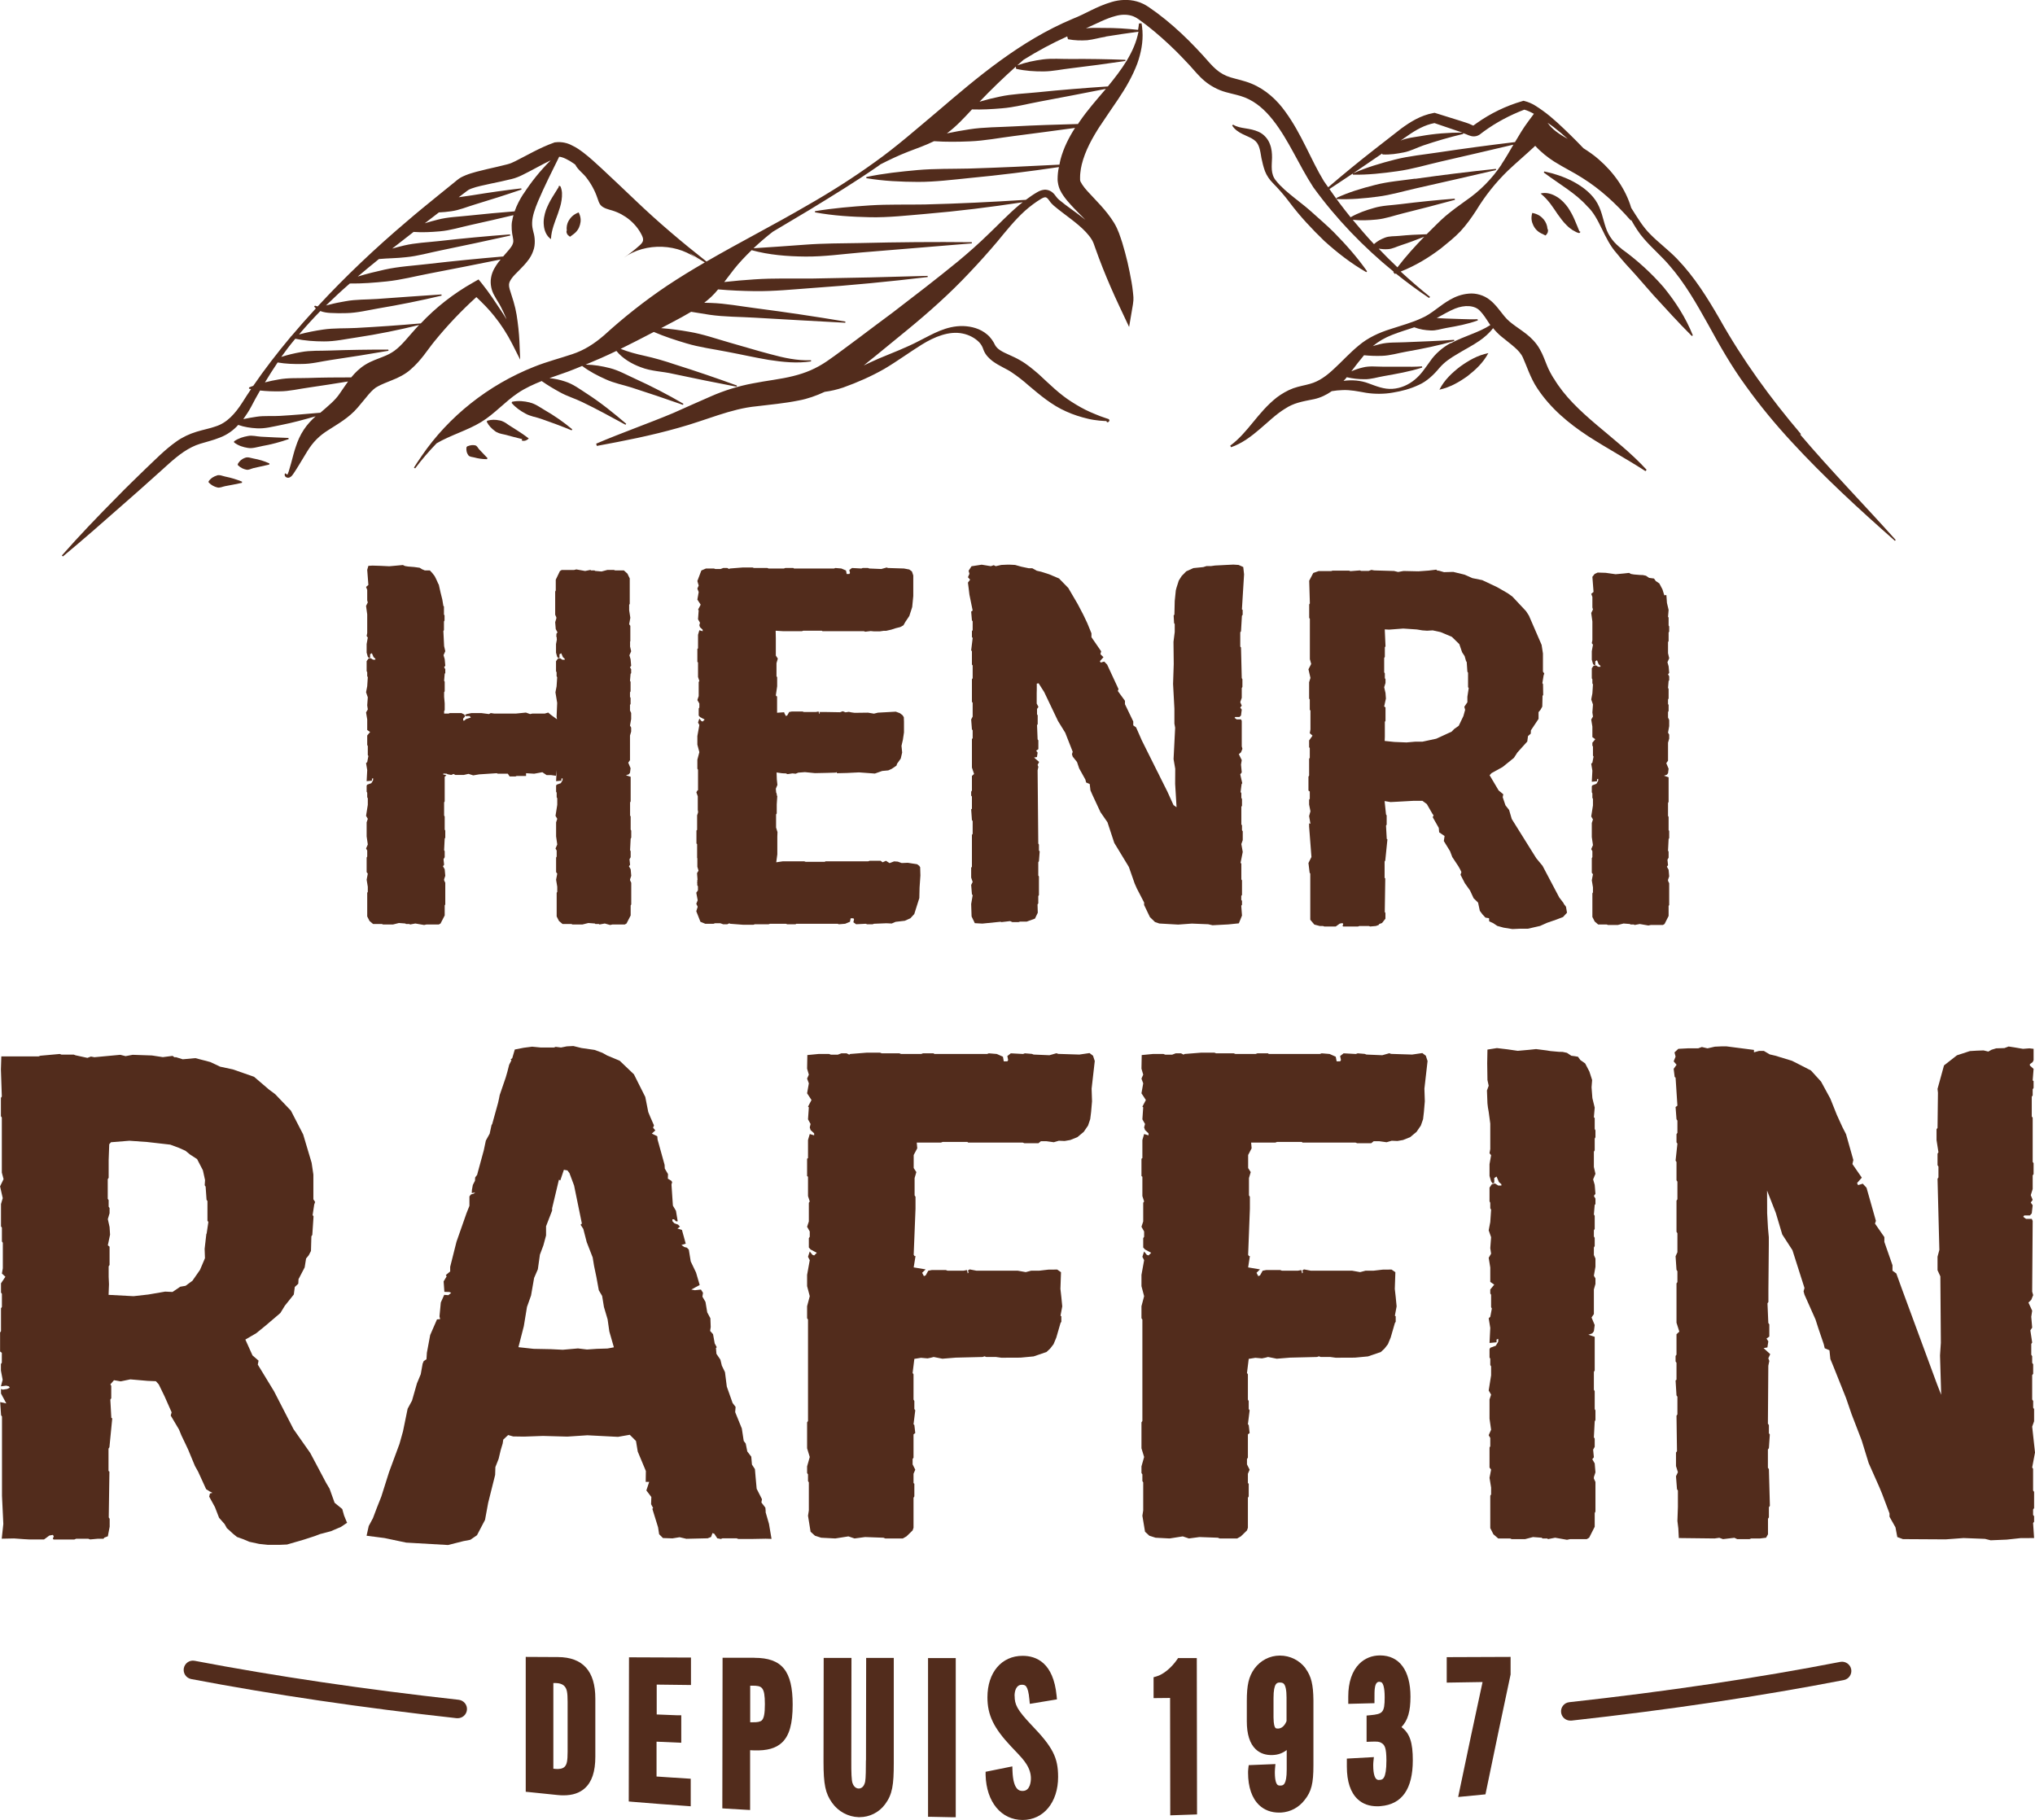
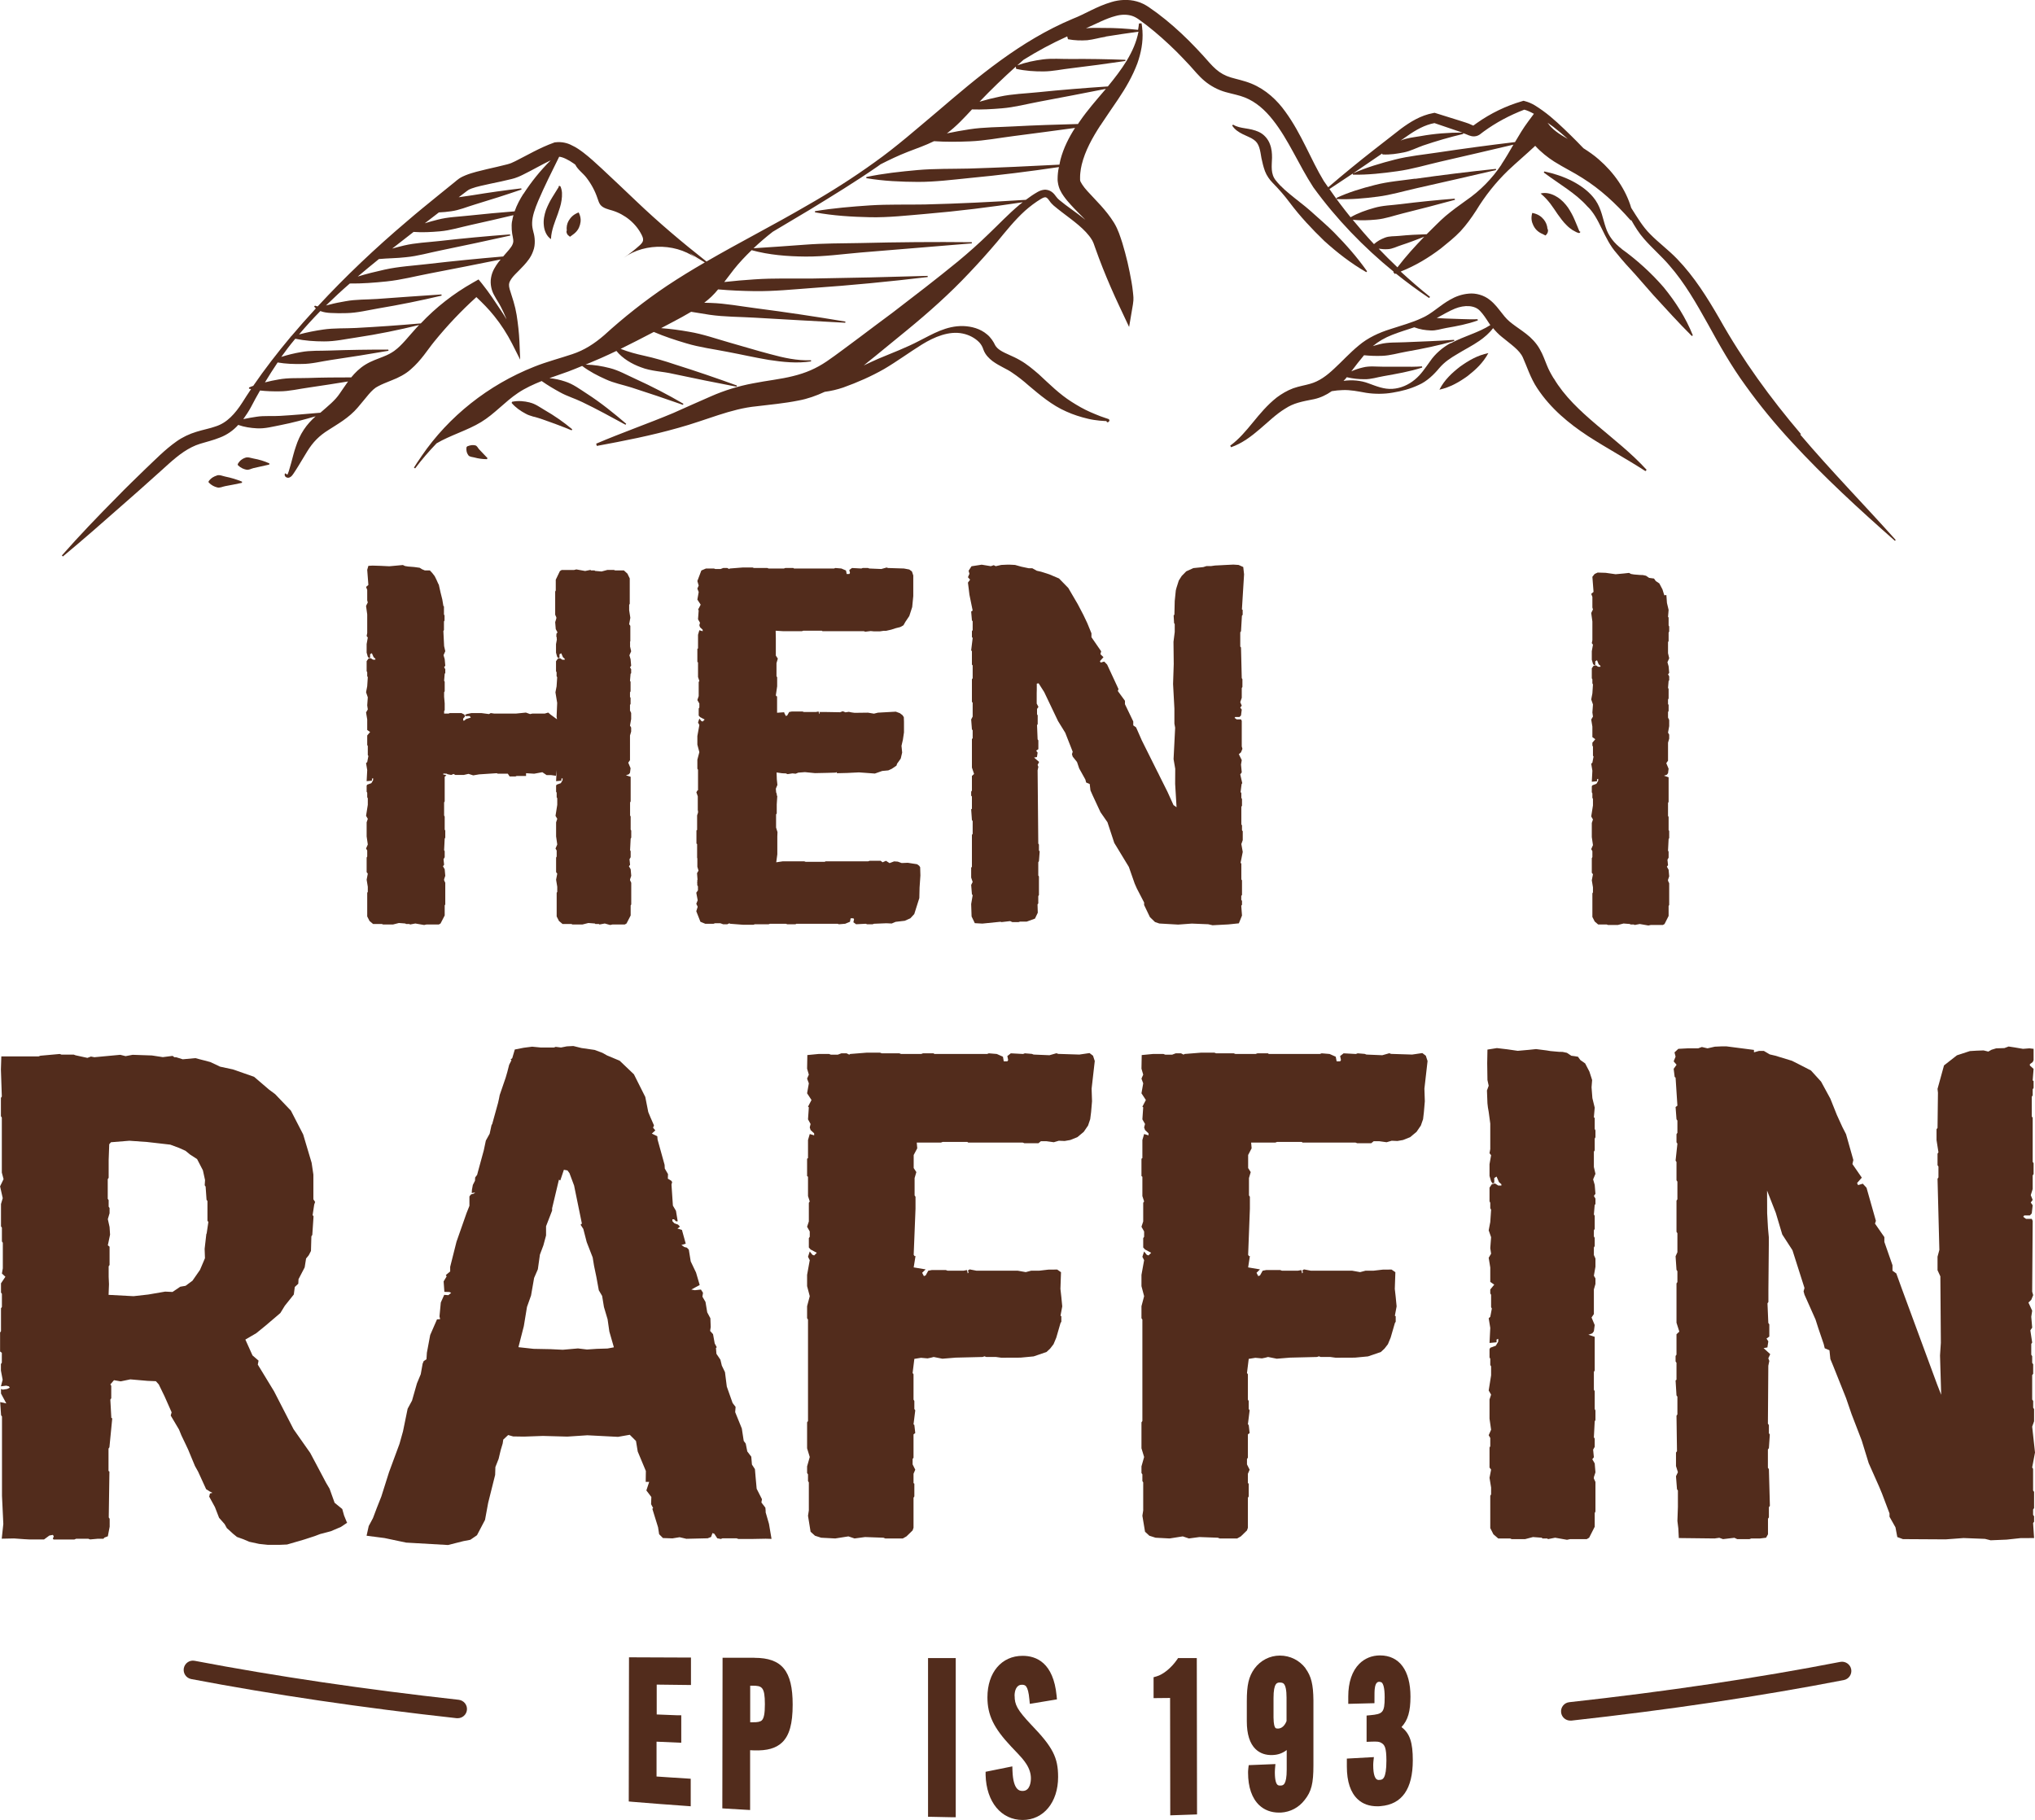
<svg xmlns="http://www.w3.org/2000/svg" id="a" viewBox="0 0 245.33 219.42">
  <defs>
    <style>.b{fill:#522c1c;}</style>
  </defs>
  <g>
-     <path class="b" d="M31.54,53.79c1.11-.19,2.2-.48,3.26-.85,0-.05-.01-.09-.02-.14-1.12-.04-2.22-.09-3.3-.15-.55-.03-1.08-.2-1.62-.08-.54,.1-1.07,.25-1.64,.63,0,.05,0,.1,0,.14,.54,.41,1.1,.57,1.66,.66,.56,.1,1.13-.11,1.68-.21Z" />
    <path class="b" d="M29.55,55.19c-.33,.12-.64,.32-.89,.76,0,.05,.01,.09,.02,.14,.37,.34,.68,.46,1,.53,.31,.08,.59-.12,.9-.19,.61-.14,1.23-.28,1.88-.42,0-.05,.01-.09,.02-.14-.61-.28-1.25-.47-1.92-.59-.33-.06-.68-.22-1-.09Z" />
    <path class="b" d="M26.15,57.33c-.34,.1-.68,.27-1,.69,0,.05,0,.1,0,.14,.36,.37,.69,.51,1.02,.6,.32,.1,.65-.09,.98-.15,.66-.12,1.33-.25,2.02-.4,0-.05,0-.1,.01-.14-.65-.27-1.32-.47-2.01-.61-.34-.07-.69-.25-1.03-.14Z" />
    <path class="b" d="M63.86,48.52c-.67-.16-1.37-.24-2.13-.08-.02,.05-.03,.09-.05,.14,.5,.58,1.06,.95,1.64,1.27,.57,.33,1.24,.42,1.86,.63,1.25,.43,2.49,.89,3.73,1.4,.02-.04,.05-.08,.08-.12-1.03-.86-2.14-1.64-3.31-2.31-.58-.34-1.15-.77-1.81-.92Z" />
-     <path class="b" d="M61.35,51.26c-.36-.26-.72-.52-1.17-.58-.44-.09-.9-.11-1.44,.04-.02,.04-.04,.09-.06,.13,.26,.5,.59,.82,.94,1.08,.34,.29,.77,.37,1.2,.46,.72,.18,1.43,.39,2.17,.56-.02,0-.04,.02-.06,.02-.01,.05-.02,.09-.03,.14,.21,.08,.47,.05,.68-.11,.06-.04,.11-.09,.17-.13-.07-.06-.15-.11-.22-.17-.7-.53-1.45-.97-2.19-1.45Z" />
+     <path class="b" d="M61.35,51.26Z" />
    <path class="b" d="M57.27,53.69c-.24-.05-.51-.05-.94,.12-.03,.04-.06,.08-.09,.11-.06,.46,.06,.73,.21,.95,.16,.23,.47,.21,.72,.28,.5,.14,1.02,.21,1.54,.21,.02-.04,.04-.09,.06-.13-.33-.35-.67-.71-1.01-1.06-.16-.17-.24-.44-.49-.48Z" />
    <path class="b" d="M170.6,21.54c-1.62,.23-3.26,.35-4.84,.76-1.58,.4-3.14,.86-4.64,1.56,.01,.05,.02,.09,.03,.14,1.69,.07,3.31-.08,4.93-.29,1.61-.2,3.17-.68,4.75-1.03,3.17-.71,6.34-1.44,9.53-2.18,0-.05-.02-.09-.02-.14-3.25,.34-6.51,.74-9.74,1.2Z" />
    <path class="b" d="M217.13,52.35c-3.71-4.36-7.04-8.94-9.85-13.95-1.44-2.49-3-5.01-5.09-7.18-1.05-1.09-2.25-1.97-3.24-2.98-.92-.91-1.58-2.05-2.3-3.18-.65-2.2-2.06-4.24-3.92-5.85-.58-.51-1.21-.94-1.84-1.34-1.01-1.06-2.06-2.09-3.16-3.1-.55-.5-1.13-.99-1.76-1.44-.64-.44-1.23-.91-2.19-1.15l-.11-.03c-.06,.02-.11,.03-.17,.05-1.96,.57-3.81,1.47-5.45,2.63-.14,.1-.28,.21-.43,.31-.03,0-.08-.02-.18-.07-.5-.25-.97-.35-1.45-.52-.96-.3-1.92-.6-2.88-.9-.05-.02-.11-.03-.16-.05l-.16,.03c-1.53,.28-2.79,1.08-3.88,1.88-1.06,.82-2.12,1.65-3.17,2.47-1.91,1.49-3.79,3.03-5.62,4.6-.17-.25-.35-.49-.52-.74-1.6-2.63-2.66-5.65-4.65-8.38-.97-1.36-2.33-2.66-4.09-3.38-.88-.36-1.78-.53-2.47-.74-.7-.21-1.26-.52-1.8-.99-.27-.23-.51-.49-.76-.76-.27-.3-.54-.61-.81-.91-.56-.61-1.12-1.2-1.71-1.79-1.18-1.17-2.43-2.28-3.79-3.3-.35-.25-.69-.5-1.04-.74-.4-.27-.89-.53-1.41-.67-1.04-.3-2.15-.21-3.05,.06-1.85,.54-3.19,1.45-4.7,2.03-6.35,2.67-11.43,7-16.33,11.19-2.48,2.08-4.9,4.22-7.53,6.09-2.62,1.89-5.36,3.63-8.17,5.23-3.99,2.33-8.12,4.43-12.12,6.75-2.95-2.32-5.8-4.73-8.49-7.3-1.37-1.31-2.75-2.61-4.14-3.91-.71-.65-1.41-1.31-2.22-1.93-.42-.31-.82-.61-1.37-.86-.49-.27-1.2-.47-2.01-.37h-.05l-.11,.04c-1.71,.61-3.21,1.51-4.65,2.23-.42,.21-.59,.28-1,.39-.38,.1-.78,.19-1.19,.29-.82,.19-1.65,.37-2.51,.6-.43,.12-.86,.24-1.32,.43-.23,.1-.46,.19-.76,.39-.25,.18-.35,.27-.53,.42-.65,.52-1.29,1.05-1.94,1.57-1.29,1.05-2.58,2.09-3.84,3.18-3.8,3.22-7.4,6.63-10.74,10.24-.11-.02-.21-.03-.32-.09-.04,.03-.07,.07-.11,.1,.06,.1,.14,.16,.21,.23-1.03,1.12-2.03,2.25-3,3.4-.02,0-.03,0-.05,.01,0,.01,0,.03,0,.04,0,0,0,0,0,0-1.58,1.89-3.11,3.86-4.5,5.89-.17,.06-.34,.12-.51,.2,0,.05,0,.1,0,.14,.08,.02,.16,.03,.25,.05-.36,.53-.71,1.07-1.05,1.61-.86,1.34-1.85,2.46-3.22,2.89-.69,.25-1.49,.39-2.32,.65-.84,.25-1.7,.66-2.4,1.16-1.44,1.02-2.55,2.19-3.73,3.3-1.16,1.13-2.33,2.25-3.45,3.41-2.28,2.3-4.51,4.62-6.64,7.04,.04,.04,.08,.08,.12,.12,2.48-2.06,4.91-4.19,7.33-6.33,1.23-1.06,2.42-2.14,3.63-3.22,1.22-1.06,2.38-2.24,3.62-3.07,.64-.42,1.26-.75,1.98-.97,.73-.23,1.55-.41,2.38-.75,.83-.31,1.63-.87,2.2-1.52,.73,.26,1.49,.37,2.24,.41,.98,.06,1.94-.21,2.88-.39,1.43-.28,2.82-.66,4.21-1.06-.51,.46-1.01,.99-1.42,1.61-.44,.66-.74,1.35-.96,2.03-.24,.68-.39,1.35-.57,2-.17,.59-.42,1.55-.49,1.37-.08-.05-.17-.1-.25-.14-.18,.39,.25,.64,.56,.5,.27-.13,.37-.34,.47-.47,.2-.29,.38-.59,.57-.89,.35-.58,.7-1.17,1.06-1.75,.71-1.16,1.47-1.92,2.58-2.61,1.06-.69,2.46-1.45,3.53-2.71,1.02-1.17,1.67-2.2,2.47-2.57,.42-.23,1.01-.46,1.7-.74,.68-.26,1.57-.7,2.2-1.27,1.31-1.13,2.04-2.38,2.86-3.38,1.53-1.88,3.21-3.67,5.07-5.35,.76,.72,1.5,1.46,2.15,2.28,.83,1.03,1.55,2.15,2.15,3.32,.33,.65,.65,1.29,.98,1.94-.03-.73-.06-1.46-.09-2.18-.05-1.07-.17-2.14-.34-3.22-.09-.54-.21-1.07-.37-1.6-.16-.5-.31-1-.47-1.5-.12-.45-.09-.69,.02-.92,.11-.23,.31-.52,.62-.84,.31-.32,.69-.68,1.09-1.12,.39-.44,.85-.96,1.11-1.73,.3-.75,.19-1.72,.04-2.21-.13-.53-.18-.77-.17-1.19,.02-.79,.34-1.69,.73-2.62,.76-1.78,1.64-3.53,2.53-5.33,.4,.01,1.14,.37,1.78,.83,.05,.04,.11,.09,.17,.13,.26,.56,.95,1.05,1.32,1.54,.59,.76,1.05,1.61,1.35,2.51,.1,.28,.18,.58,.37,.81,.34,.39,.9,.51,1.41,.66,1.54,.47,2.86,1.56,3.55,2.95,.1,.21,.2,.43,.16,.66-.04,.25-.25,.45-.45,.63-.59,.53-1.22,1.02-1.88,1.46,2.65-1.91,6.71-1.75,9.16,.38-.41-.32-.82-.64-1.23-.96,.62,.39,1.23,.77,1.85,1.14-1.54,.89-3.06,1.82-4.55,2.81-2.67,1.79-5.27,3.85-7.58,5.96-1.18,1.02-2.39,1.81-3.85,2.29-1.45,.49-3.06,.9-4.58,1.51-5.54,2.19-10.32,6-13.57,10.75-.06,.08-.1,.16-.16,.24-.26,.39-.54,.77-.78,1.18,.05,.03,.1,.06,.15,.09,.79-1.06,1.66-2.06,2.58-3.02,1.64-.97,3.73-1.56,5.38-2.57,1.61-.98,2.86-2.45,4.43-3.5,.89-.6,1.87-1.04,2.86-1.44,.74,.52,1.47,.95,2.22,1.36,.84,.47,1.78,.74,2.66,1.17,1.76,.84,3.49,1.8,5.23,2.74,.03-.04,.06-.08,.08-.12-1.5-1.28-3.04-2.53-4.73-3.62-.84-.54-1.66-1.17-2.65-1.48-.6-.2-1.23-.34-1.87-.4,.74-.27,1.5-.52,2.24-.79,.58-.21,1.13-.45,1.7-.68,.9,.68,1.86,1.17,2.84,1.61,.99,.46,2.07,.66,3.11,.99,2.07,.67,4.14,1.36,6.2,2.09,.02-.04,.04-.09,.06-.13-1.88-1.1-3.83-2.11-5.83-3.02-1-.45-1.97-1.01-3.04-1.28-.94-.24-1.9-.41-2.92-.42,1.26-.52,2.49-1.06,3.71-1.65,.75,.92,1.84,1.56,2.93,1.96,1.29,.51,2.64,.5,3.89,.8,2.53,.54,5.09,1.06,7.66,1.55,.02-.05,.03-.09,.05-.14-2.45-.89-4.93-1.74-7.44-2.53-1.26-.43-2.51-.79-3.73-1.06-.97-.21-1.9-.46-2.85-.83,1.35-.66,2.67-1.35,4-2.04,1.28,.55,2.59,.98,3.91,1.37,1.62,.49,3.31,.7,4.97,1.03,1.66,.31,3.3,.69,4.98,.97,1.68,.26,3.41,.44,5.1,.18,0-.05,0-.1-.01-.14-1.68,.07-3.32-.3-4.93-.74-1.62-.42-3.24-.93-4.86-1.38-1.62-.46-3.22-1.03-4.89-1.31-1.12-.2-2.24-.35-3.39-.44,.47-.25,.94-.49,1.4-.74,.75-.39,1.5-.8,2.22-1.23,.75,.13,1.49,.25,2.23,.36,1.8,.26,3.63,.24,5.45,.35,3.63,.21,7.26,.42,10.9,.61,0-.05,.01-.09,.02-.14-3.58-.6-7.19-1.14-10.81-1.61-1.81-.23-3.61-.58-5.44-.64-.26,0-.51-.01-.77-.02,.29-.23,.58-.46,.85-.72,.29-.28,.57-.58,.82-.89,1.47,.13,2.94,.19,4.41,.21,2.33,.03,4.65-.21,6.97-.38,4.64-.32,9.27-.77,13.89-1.32,0-.05,0-.1-.01-.14-4.65,.14-9.29,.25-13.92,.32-2.32,.02-4.64-.06-6.95,.1-1.21,.08-2.43,.18-3.65,.32,.39-.51,.78-1.03,1.17-1.53,.65-.82,1.38-1.58,2.13-2.31,2.11,.58,4.31,.75,6.48,.77,2.26,.02,4.48-.3,6.7-.49,4.45-.37,8.91-.73,13.37-1.1,0-.05,0-.1,0-.14-4.48-.05-8.95-.01-13.43,.1-2.24,.04-4.48,.03-6.69,.2-2.06,.16-4.11,.29-6.2,.43,.74-.7,1.51-1.36,2.32-1.99,1.47-.88,2.95-1.76,4.43-2.64,2.77-1.7,5.55-3.39,8.23-5.25,.11-.08,.22-.16,.33-.24,1.08-.55,2.17-1.07,3.3-1.51,1.06-.41,2.14-.78,3.15-1.28,1.45,.1,2.89,.08,4.33,.02,1.78-.07,3.53-.42,5.29-.64,2.46-.31,4.92-.65,7.38-.98-.74,1.15-1.38,2.41-1.75,3.8-.06,.2-.08,.42-.13,.63-3.64,.19-7.27,.36-10.9,.47-2.07,.05-4.15,0-6.2,.18-2.06,.19-4.12,.4-6.18,.84,0,.05,0,.1,0,.14,2.08,.35,4.16,.44,6.24,.45,2.08,0,4.15-.26,6.22-.47,3.6-.34,7.19-.79,10.76-1.32-.02,.13-.06,.25-.08,.39-.03,.22-.06,.44-.07,.67,0,.11,0,.23-.01,.34,0,.06,0,.11,0,.17,0,.09,.02,.18,.03,.27,.1,.73,.4,1.23,.68,1.63,.29,.42,.58,.75,.87,1.07,.6,.66,1.21,1.25,1.77,1.82-1.06-.87-2.21-1.6-3.17-2.41-.16-.14-.24-.23-.36-.39-.13-.18-.28-.39-.53-.57-.24-.18-.62-.3-.95-.25-.32,.04-.57,.16-.78,.28-.49,.28-.95,.6-1.39,.93-4.06,.26-8.12,.46-12.17,.56-2.21,.04-4.42-.03-6.62,.11-2.21,.15-4.41,.33-6.63,.7,0,.05,0,.1,0,.14,2.21,.41,4.44,.54,6.66,.59,2.23,.04,4.44-.21,6.66-.4,3.93-.33,7.85-.82,11.73-1.41-.13,.1-.26,.2-.39,.3-1.33,1.11-2.5,2.36-3.71,3.51-1.19,1.16-2.44,2.27-3.72,3.33-2.58,2.11-5.22,4.14-7.86,6.16-1.34,1-2.68,1.99-4.01,3-1.35,.99-2.69,2.03-3.95,2.89-1.29,.87-2.54,1.4-4.05,1.77-1.49,.38-3.14,.54-4.85,.88-1.73,.32-3.49,.87-5.05,1.56-1.53,.67-3.05,1.34-4.56,2.02-3.03,1.27-6.2,2.37-9.28,3.69,.03,.09,.06,.18,.08,.27,3.3-.61,6.57-1.25,9.84-2.18,3.33-.91,6.31-2.31,9.43-2.6,1.6-.2,3.3-.34,5.08-.7,1.04-.19,2.11-.57,3.12-1.04,.77-.1,1.52-.28,2.23-.52,1.73-.62,3.37-1.34,4.95-2.24,1.56-.92,3.02-2,4.55-2.95,1.49-.92,3.27-1.66,4.9-1.32,.8,.16,1.52,.56,2.01,1.07,.25,.28,.37,.5,.51,.91,.22,.59,.67,1.03,1.09,1.35,.88,.64,1.72,.93,2.36,1.39,.67,.45,1.34,.97,1.99,1.55,1.32,1.11,2.8,2.38,4.53,3.13,.85,.39,1.75,.67,2.64,.88,.45,.11,.9,.17,1.36,.22,.23,.02,.46,.04,.68,.05h.23l-.08,.03s.08,.14,.16,.12c.07-.01,.1-.04,.13-.06,.03-.03,.06-.06,.08-.12,.04-.06-.05-.22-.13-.22-.11-.04-.22-.07-.33-.11-.21-.07-.42-.15-.63-.22-.41-.15-.82-.34-1.21-.5-.8-.35-1.54-.78-2.26-1.24-1.44-.91-2.61-2.08-3.95-3.32-.69-.59-1.41-1.21-2.26-1.69-.87-.51-1.76-.79-2.36-1.18-.31-.2-.51-.4-.64-.63-.19-.42-.55-.96-.96-1.29-.84-.72-1.89-.98-2.88-1.02-2.06-.05-3.7,.97-5.29,1.77-1.59,.84-3.29,1.47-4.93,2.16-.6,.26-1.19,.54-1.78,.82,.44-.36,.87-.72,1.32-1.07,1.3-1.07,2.6-2.13,3.9-3.19,2.61-2.14,5.15-4.4,7.48-6.88,1.17-1.23,2.31-2.5,3.4-3.79,1.07-1.3,2.11-2.6,3.33-3.71,.61-.54,1.28-1.05,1.97-1.46,.35-.2,.52-.23,.69-.09,.1,.07,.2,.21,.31,.36,.12,.19,.33,.41,.49,.55,1.36,1.15,2.79,2.03,3.89,3.2,.26,.29,.52,.59,.7,.9,.11,.15,.15,.31,.23,.46,.07,.2,.14,.4,.21,.59,.28,.79,.57,1.57,.88,2.35,.62,1.56,1.28,3.08,2,4.61,.4,.84,.79,1.68,1.19,2.53,.15-.91,.31-1.81,.46-2.72,.12-.73,.04-1.04,0-1.49-.04-.42-.1-.82-.17-1.22-.14-.8-.3-1.58-.48-2.37-.19-.78-.39-1.56-.63-2.34-.26-.78-.48-1.56-.99-2.41-.97-1.57-2.21-2.71-3.21-3.82-.48-.51-.91-1.18-.88-1.32,0,0,0-.01-.01-.02,0-.04,0-.08,0-.12,0-.08,0-.17,0-.25,0-.17,.01-.33,.03-.5,.03-.33,.09-.67,.17-1,.4-1.64,1.26-3.21,2.29-4.79,.02,0,.03,0,.05,0,0-.02,0-.04,0-.06,.65-1,1.36-2,2.05-3.03,.91-1.35,1.74-2.78,2.32-4.33,.44-1.25,.7-2.58,.61-3.89,0-.03,0-.06,0-.09h-.01c-.02-.28-.04-.56-.1-.84-.1,0-.21,.01-.31,.02-.02,.26-.07,.52-.11,.77-1.36-.15-2.74-.24-4.12-.23-.72,0-1.44-.04-2.16,.04,1.26-.55,2.43-1.19,3.56-1.48,.71-.2,1.37-.2,1.95-.03,.3,.09,.55,.23,.83,.42,.32,.24,.64,.48,.96,.71,1.26,.98,2.44,2.04,3.58,3.16,.56,.56,1.11,1.14,1.65,1.72,.27,.3,.53,.6,.8,.9,.3,.33,.61,.65,.97,.95,.71,.6,1.63,1.09,2.53,1.34,.9,.25,1.65,.38,2.32,.65,1.34,.53,2.45,1.52,3.39,2.72,1.9,2.4,3.08,5.36,4.87,8.11,2.78,3.83,6.06,7.22,9.68,10.17,0,.02-.03,.03-.04,.05,.06,.08,.12,.15,.18,.23,.04-.02,.09-.04,.13-.05,1.3,1.04,2.63,2.03,4.01,2.95,.04-.05,.07-.09,.11-.14-1.21-.97-2.39-1.99-3.54-3.05,1.77-.7,3.38-1.67,4.85-2.79,.81-.66,1.64-1.31,2.36-2.07,.71-.77,1.32-1.62,1.89-2.5,1.09-1.79,2.36-3.39,3.85-4.83,1.07-1.01,2.2-1.96,3.27-2.97,.7,.77,1.51,1.4,2.27,1.89,1.26,.79,2.39,1.32,3.42,1.99,2.13,1.33,4,3.04,5.82,5.11,.02,0,.05-.02,.07-.03,.44,.78,.92,1.56,1.54,2.26,.99,1.14,2.12,2.1,3.03,3.17,1.88,2.14,3.28,4.62,4.68,7.12,1.38,2.52,2.83,5.08,4.55,7.43,1.7,2.37,3.56,4.62,5.52,6.74,3.93,4.27,8.17,8.16,12.46,11.94,.03-.03,.07-.07,.1-.1-3.81-4.26-7.83-8.37-11.52-12.72ZM61.73,26.67c-.11,.61-.02,1.42,.09,1.9,.1,.52,.07,.63-.02,.87-.13,.37-.6,.86-1.14,1.48-3.01,.26-6.01,.55-9.01,.9-1.77,.21-3.55,.3-5.3,.69-1.08,.24-2.15,.5-3.22,.83,.83-.71,1.69-1.41,2.55-2.11,1.08-.1,2.14-.09,3.25-.22,1.42-.13,2.8-.54,4.2-.82,2.79-.57,5.58-1.17,8.38-1.79,0-.05-.02-.09-.02-.14-2.86,.21-5.7,.48-8.54,.8-1.42,.16-2.86,.21-4.25,.54-.47,.11-.95,.24-1.42,.37,.85-.67,1.72-1.34,2.58-2.01,1.08,.08,2.12,.02,3.17-.07,1.27-.11,2.49-.5,3.73-.77,1.71-.37,3.43-.78,5.14-1.18-.06,.23-.13,.47-.16,.72Zm-23.12,23.09c-1.63,.14-3.26,.29-4.86,.38-.95,.06-1.88-.04-2.8,.1-.53,.08-1.08,.17-1.62,.29,.34-.47,.66-.96,.92-1.44,.35-.68,.72-1.35,1.1-2.01,.78,.09,1.55,.11,2.33,.1,1.2,0,2.38-.3,3.57-.46,1.57-.22,3.13-.48,4.71-.73-.39,.53-.71,1.05-1.01,1.46-.54,.82-1.39,1.49-2.33,2.31Zm8.97-7.49c-.44,.31-.81,.51-1.43,.75-.6,.25-1.34,.47-2.12,.95-.72,.45-1.24,.99-1.69,1.53-1.73,0-3.47,.01-5.19,.07-1.2,.04-2.39-.04-3.57,.18-.55,.09-1.1,.21-1.64,.35,.49-.81,1-1.61,1.53-2.4,.98,.17,1.96,.2,2.94,.18,1.17,0,2.32-.31,3.48-.48,2.32-.34,4.63-.71,6.94-1.11,0-.05,0-.1-.02-.14-2.35-.01-4.7,.03-7.03,.11-1.16,.05-2.35-.03-3.5,.19-.79,.14-1.58,.32-2.37,.58,.5-.7,1.02-1.39,1.58-2.06,.04-.04,.07-.09,.11-.13,1.16,.24,2.31,.32,3.46,.32,1.33,.01,2.64-.29,3.95-.48,2.53-.38,5.04-.89,7.52-1.5-.09,.1-.2,.2-.29,.3-.99,1.08-1.8,2.17-2.67,2.79Zm10.52-8.08c-.14-.17-.27-.34-.41-.5-.23,.13-.47,.27-.7,.4-2.32,1.31-4.44,2.97-6.26,4.9-2.61,.23-5.22,.41-7.83,.55-1.32,.07-2.63,0-3.93,.19-.97,.14-1.94,.33-2.92,.59,.82-.97,1.68-1.91,2.57-2.82,.4,.16,.86,.21,1.21,.23,.66,.04,1.31,.04,1.95,.02,1.3-.03,2.57-.35,3.84-.57,2.56-.43,5.1-.94,7.62-1.54,0-.05-.02-.09-.02-.14-2.58,.17-5.16,.35-7.73,.54-1.29,.09-2.58,.04-3.85,.28-.64,.11-1.27,.23-1.9,.4-.15,.03-.3,.07-.44,.11,.93-.91,1.88-1.79,2.87-2.65,1.49,.02,2.96-.1,4.43-.25,1.77-.18,3.5-.64,5.24-.97,2.84-.54,5.68-1.11,8.52-1.68-.09,.1-.16,.19-.25,.3-.36,.49-.78,1.1-.91,1.89-.15,.79,.08,1.62,.38,2.13,.29,.55,.56,.92,.79,1.37,.23,.44,.44,.9,.63,1.36,.02,.05,.03,.1,.05,.15-.19-.31-.37-.63-.58-.93-.75-1.13-1.5-2.28-2.37-3.36Zm4.99-10.81c-.4,.63-.78,1.32-1.05,2.1-1.83,.15-3.66,.31-5.48,.51-1.26,.14-2.55,.17-3.78,.49-.53,.13-1.05,.28-1.57,.44,.57-.44,1.13-.87,1.7-1.31,.5-.02,.99-.07,1.48-.14,.98-.13,1.9-.53,2.84-.81,1.89-.57,3.77-1.17,5.64-1.81-.01-.05-.02-.09-.03-.14-1.98,.23-3.94,.51-5.89,.83-.55,.09-1.1,.15-1.65,.24,.24-.18,.47-.36,.71-.54,.15-.11,.37-.29,.46-.34,.04-.03,.21-.11,.37-.17,.32-.12,.72-.23,1.11-.32,.79-.19,1.62-.35,2.45-.53,.41-.09,.84-.19,1.29-.3,.42-.09,1.02-.34,1.36-.52,1.19-.58,2.26-1.22,3.34-1.73-1.25,1.23-2.34,2.59-3.29,4.06Zm70.5,27.34h-.01s-.02-.01-.02-.03c.02,0,.05,.03,.03,.03Zm-3.42-36.09c-.07,.1-.15,.21-.21,.32-2.61,.07-5.21,.15-7.8,.29-1.77,.1-3.55,.08-5.3,.35-.91,.14-1.81,.3-2.71,.49,1.13-.83,2.08-1.87,3.03-2.89,1.21,.04,2.4-.03,3.58-.13,1.55-.12,3.04-.53,4.56-.81,2.67-.49,5.33-1.02,8-1.54-.03,.04-.06,.08-.1,.12-1.02,1.2-2.11,2.43-3.05,3.8Zm3.11-10.22c1.31-.21,2.63-.41,3.97-.59-.48,2.49-2.05,4.59-3.69,6.6-2.81,.19-5.62,.41-8.42,.7-1.54,.16-3.11,.2-4.62,.53-.82,.17-1.63,.37-2.43,.61,1.39-1.46,2.86-2.87,4.37-4.23,.01,.09,.03,.18,.04,.27,1.12,.25,2.24,.32,3.33,.31,1.1-.01,2.18-.26,3.28-.38,2.19-.26,4.37-.56,6.56-.88,0-.05,0-.1,0-.14-2.21-.08-4.43-.12-6.63-.1-1.1,.01-2.21-.09-3.31,.05-1.04,.14-2.07,.35-3.09,.72,.25-.22,.5-.45,.75-.67,1.69-1.05,3.44-2,5.27-2.82,.03,.11,.06,.23,.09,.34,.8,.15,1.57,.17,2.32,.12,.75-.08,1.48-.31,2.23-.42Zm36.39,11.97c1.02-.72,2.11-1.33,3.26-1.54,.87,.3,1.75,.59,2.62,.89,.24,.09,.51,.17,.75,.25-1.68,0-3.38,.13-5.04,.43-.81,.14-1.65,.21-2.41,.54,.27-.19,.55-.38,.82-.57Zm-3.46,13.6c.37,.06,.73,.08,1.08,.06,.58-.02,1.1-.32,1.65-.49,.93-.3,1.84-.65,2.76-1.01-1.12,1.16-2.21,2.35-3.23,3.69-.77-.73-1.53-1.48-2.26-2.25Zm14.8-10.14c-1.13,1.69-2.57,3.17-4.3,4.35-.85,.6-1.67,1.21-2.45,1.86-.77,.66-1.44,1.39-2.17,2.09-.03,.03-.06,.07-.1,.1-1.12,.03-2.23,.09-3.33,.2-.58,.06-1.18,0-1.72,.22-.45,.18-.89,.4-1.3,.77-.89-.95-1.73-1.93-2.56-2.93,.98,.1,1.92,.06,2.86-.03,1.08-.1,2.11-.48,3.16-.74,2.11-.52,4.2-1.07,6.3-1.64,0-.05-.02-.09-.03-.14-2.18,.17-4.35,.39-6.51,.66-1.08,.14-2.18,.15-3.22,.46-.96,.27-1.91,.6-2.82,1.12-.9-1.11-1.75-2.24-2.55-3.4,2.05-1.34,4.08-2.71,6.09-4.1,.09-.06,.18-.12,.26-.18l.05,.11c.94,.05,1.76-.09,2.58-.25,.81-.16,1.54-.56,2.32-.83,1.57-.53,3.17-1,4.82-1.39,0-.03,0-.07-.01-.1,.18,.06,.36,.12,.51,.19,.12,.05,.27,.12,.49,.17,.21,.05,.54,.05,.79-.07,.12-.05,.24-.13,.3-.18,.05-.04,.09-.07,.14-.11,.09-.07,.19-.14,.28-.21,1.47-1.07,3.12-1.95,4.87-2.62,.36,.09,.76,.28,1.16,.5-.23,.31-.46,.62-.69,.93-.59,.79-1.09,1.63-1.59,2.48-3.09,.37-6.16,.78-9.22,1.24-1.76,.27-3.55,.43-5.26,.87-1.72,.44-3.43,.94-5.08,1.68,0,.05,.02,.09,.03,.14,1.81,.03,3.6-.17,5.36-.42,1.77-.24,3.47-.76,5.21-1.16,2.92-.66,5.85-1.36,8.77-2.04-.47,.81-.93,1.61-1.45,2.39Zm5.59-4.99s-.02-.03-.03-.05c.23,.17,.47,.32,.69,.49,.6,.46,1.17,.95,1.74,1.46-1.03-.58-1.89-1.16-2.39-1.9Z" />
    <path class="b" d="M152.08,19.09c.1,.49,.23,1.03,.42,1.55,.2,.53,.55,1.02,.92,1.4,.76,.77,1.42,1.53,2.05,2.37,1.25,1.67,2.68,3.19,4.18,4.64,1.55,1.4,3.2,2.69,5.06,3.76,.03-.03,.07-.07,.1-.1-1.21-1.72-2.58-3.26-4.03-4.73-.73-.73-1.52-1.41-2.29-2.1-.76-.7-1.58-1.36-2.41-2-.81-.65-1.65-1.33-2.27-2.12-.65-.8-.49-1.74-.46-2.75,0-.51-.03-1.07-.26-1.65-.21-.58-.7-1.16-1.3-1.44-1.19-.56-2.23-.34-3.13-.89-.04,.03-.08,.06-.12,.09,.6,1.01,1.99,1.25,2.63,1.74,.65,.45,.74,1.23,.91,2.24Z" />
    <path class="b" d="M187.31,45.63c-.32-.52-.61-1.05-.83-1.61-.24-.56-.45-1.24-.86-1.94-.4-.72-1.03-1.37-1.62-1.82-.6-.47-1.17-.83-1.66-1.21-.51-.38-.84-.72-1.24-1.25-.41-.5-.83-1.13-1.52-1.66-.68-.55-1.67-.83-2.51-.74-.85,.07-1.59,.35-2.24,.72-1.3,.73-2.2,1.7-3.41,2.22-1.2,.57-2.52,.91-3.84,1.35-1.31,.41-2.68,1.03-3.77,1.96-1.1,.9-2.02,1.93-2.95,2.78-.93,.88-1.84,1.55-2.94,1.85-.57,.17-1.27,.27-2.01,.53-.73,.27-1.4,.67-1.99,1.11-2.33,1.84-3.46,4.23-5.61,5.81,.03,.06,.07,.13,.1,.19,2.67-.93,4.43-3.38,6.5-4.64,1.06-.7,2.01-.86,3.52-1.16,.78-.17,1.49-.52,2.12-.96,.44-.07,.87-.12,1.3-.13,.96-.04,1.83,.15,2.85,.33,1.03,.16,2.19,.16,3.23-.03,1.04-.17,2.08-.44,3.08-.91,1.01-.43,1.88-1.29,2.5-2.04,.64-.75,1.35-1.21,2.2-1.71,.82-.51,1.76-.97,2.64-1.58,.61-.42,1.2-.93,1.65-1.53,.31,.38,.67,.75,1.02,1.03,1.15,.95,2.17,1.61,2.57,2.51,.43,.93,.92,2.5,1.73,3.7,1.61,2.45,3.84,4.28,6.13,5.78,2.31,1.49,4.65,2.75,6.92,4.22,.05-.05,.09-.11,.14-.16-3.66-4.01-8.66-6.74-11.19-11.02Zm-12.42-4.27c-.95,.5-1.89,1.31-2.48,2.19-.62,.85-1.08,1.59-1.85,2.22-.74,.62-1.7,1.05-2.69,1.11-1.02,.07-1.92-.31-2.88-.66-.91-.35-1.99-.45-3.02-.3,.08-.08,.16-.16,.23-.24,.06-.07,.1-.13,.16-.2,.73,.17,1.42,.24,2.12,.24,.79,.02,1.55-.24,2.32-.37,1.55-.28,3.13-.54,4.66-1.04-.01-.05-.02-.09-.03-.14-.79,.06-1.58,.05-2.37,.04-.79,0-1.58,0-2.37,0-.8,0-1.6-.11-2.38,.09-.47,.11-.94,.26-1.4,.47,.51-.68,1.02-1.33,1.53-1.94,.74,.07,1.46,.1,2.18,.07,.98-.03,1.93-.33,2.9-.5,1.94-.34,3.9-.74,5.8-1.29,0-.05-.02-.09-.03-.14-1.98,.15-3.94,.2-5.92,.29-.99,.05-2-.02-2.97,.22-.3,.07-.61,.16-.9,.25,.68-.57,1.46-1.02,2.34-1.36,.86-.34,1.76-.61,2.66-.91h0c.71,.27,1.33,.35,1.97,.38,.63,.04,1.25-.19,1.89-.3,1.27-.22,2.57-.46,3.8-.91,0-.05-.02-.09-.03-.14-1.29,.03-2.57-.06-3.86-.09-.35,0-.7-.05-1.06-.06,.76-.41,1.48-.84,2.19-1.13,1.17-.47,2.39-.42,3.02,.27,.35,.35,.69,.86,1.07,1.45,.05,.09,.12,.17,.18,.26-1.44,.93-3.12,1.31-4.78,2.2Z" />
    <path class="b" d="M195.51,30.01c-.9-.68-1.59-1.53-1.93-2.59-.35-1.02-.51-2.21-1.22-3.26-.7-1.02-1.73-1.76-2.8-2.32-1.07-.55-2.21-.92-3.38-1.17-.02,.04-.04,.09-.07,.13,1.89,1.41,3.86,2.51,5.23,4.06,1.54,1.42,1.98,3.92,3.56,5.68,.73,.91,1.48,1.73,2.24,2.55,.74,.83,1.47,1.67,2.2,2.51,1.51,1.64,2.99,3.29,4.62,4.91,.04-.03,.08-.05,.12-.08-.84-2.11-2.08-4.04-3.52-5.8-1.49-1.72-3.23-3.3-5.07-4.62Z" />
    <path class="b" d="M190.33,27.71c-.05-.13-.11-.27-.16-.4-.11-.25-.22-.51-.32-.76-.21-.51-.48-1.01-.81-1.51-.35-.49-.79-.98-1.37-1.32-.56-.35-1.29-.57-1.94-.39,.51,.42,.84,.81,1.16,1.21,.3,.42,.6,.83,.89,1.28,.32,.44,.65,.92,1.1,1.35,.21,.22,.47,.42,.73,.59,.14,.08,.28,.16,.43,.23,.08,.02,.13,.07,.28,.1,.06,0,.18,0,.19-.13,0-.06-.08-.09-.11-.05v-.02s-.03-.1-.06-.17Zm.05,.24s0-.02,0-.03c.01,0,0,.04,0,.03Z" />
    <path class="b" d="M67.25,22.71c-.08,.12-.16,.24-.23,.37-.15,.24-.29,.47-.44,.71-.29,.47-.54,.97-.76,1.53-.19,.57-.33,1.19-.26,1.83,.05,.63,.31,1.3,.86,1.68,.03-.63,.16-1.11,.31-1.6,.16-.48,.33-.95,.52-1.45,.17-.51,.37-1.04,.45-1.64,.05-.29,.06-.6,.05-.91-.02-.16-.03-.31-.08-.46-.03-.07-.03-.14-.09-.27-.03-.05-.12-.13-.22-.06-.04,.04-.03,.12,.02,.11h-.02s-.07,.1-.11,.16Zm.17-.19s-.02,.01-.03,.02c0-.02,.03-.03,.03-.02Z" />
    <path class="b" d="M184.85,27.18c.2,.4,.51,.75,1,.98,.16,.08,.31,.15,.47,.23,.02-.02,.05-.05,.07-.07,.2-.19,.28-.46,.2-.7,0,0-.02,0-.03,0-.03-.46-.2-.85-.47-1.18-.3-.35-.69-.64-1.37-.77-.18,.63-.07,1.09,.13,1.5Z" />
    <path class="b" d="M69.13,28.24c.43-.32,.67-.7,.79-1.14,.12-.43,.14-.9-.16-1.49-.64,.24-.96,.6-1.2,.99-.21,.37-.29,.77-.23,1.23-.02,0-.02,0-.03,0-.04,.25,.09,.5,.33,.65,.03,.02,.06,.04,.09,.06,.14-.1,.28-.2,.42-.31Z" />
    <path class="b" d="M173.53,46.98c1.34-.3,2.4-.93,3.39-1.64,.96-.75,1.86-1.57,2.51-2.77-1.33,.27-2.4,.91-3.41,1.63-.98,.76-1.89,1.6-2.49,2.78Z" />
  </g>
  <g>
    <g>
      <g>
-         <path class="b" d="M67.26,199.78l-3.88-.02v16.26l.42,.04c1.13,.12,2.27,.23,3.4,.35,.26,.03,.5,.04,.73,.04,1.09,0,1.94-.28,2.58-.86,.85-.77,1.26-2.01,1.26-3.79v-7c.01-3.32-1.51-5.01-4.51-5.02Zm-.54,3.13h.26c.37,.01,.86,.09,1.13,.45,.22,.3,.32,.65,.32,1.82v6.01c0,1.17-.11,1.5-.31,1.76-.26,.32-.74,.34-1.1,.32l-.31-.03v-10.32Z" />
        <path class="b" d="M75.8,217.19l.44,.04c2.17,.18,4.35,.35,6.52,.5l.51,.04v-3.32l-.44-.03c-1.23-.08-2.45-.15-3.68-.24v-4.2l2.98,.13v-3.31h-.45c-.84-.04-1.68-.07-2.51-.1v-3.6l4.13,.05v-3.31l-7.47-.03-.03,17.38Z" />
        <path class="b" d="M90.94,199.86h-3.83l-.03,18.16,.45,.03c.8,.05,1.6,.1,2.4,.14l.5,.03v-7.21l.48,.02c1.56,.05,2.64-.25,3.38-.96,.88-.85,1.27-2.25,1.27-4.56,0-4.06-1.29-5.64-4.61-5.64Zm-.49,3.37h.29c1.09,.01,1.47,.12,1.47,2.23,0,1.12-.11,1.7-.37,1.95-.18,.17-.51,.24-1.09,.23h-.31v-4.41Z" />
-         <path class="b" d="M104.39,212.23c0,.92-.01,2.19-.09,2.57-.08,.39-.3,.82-.77,.83-.44-.01-.66-.38-.76-.67-.11-.36-.15-1.15-.14-2.8l.02-12.28h-3.35l-.02,12.51c0,2.75,.22,3.82,1.04,4.97,.74,1.04,1.93,1.68,3.18,1.72,.04,0,.09,0,.13,0,1.2,0,2.34-.57,3.06-1.54,.9-1.2,1.06-2.35,1.06-4.98v-12.68h-3.33l-.02,12.33Z" />
        <path class="b" d="M111.87,219.04h.47c.8,.02,1.6,.04,2.4,.05h.48v-19.19h-3.34v19.14Z" />
        <path class="b" d="M122.31,204.46c0-.65,.23-1.34,.87-1.34,.38,0,.76,0,.92,1.79l.05,.51,3.27-.54-.04-.44c-.39-3.98-2.44-4.81-4.1-4.81-2.54,0-4.24,2.01-4.24,5,0,2.14,.75,3.7,2.87,5.95,1.33,1.39,1.46,1.55,1.82,2.09,.36,.56,.55,1.14,.55,1.72,0,.36-.07,1.53-.99,1.53h-.01c-.32,0-1.13-.03-1.22-2.4l-.02-.56-3.22,.65v.4c.09,3.24,1.88,5.41,4.47,5.41h0c2.51,0,4.27-2.13,4.27-5.18,0-2.35-.63-3.59-3.23-6.29-1.73-1.83-2.01-2.45-2.01-3.49Z" />
        <path class="b" d="M142.03,199.89l-.14,.21c-.68,.98-1.67,1.79-2.47,2.01l-.35,.1v2.52l1.99-.02,.02,14.15,3.23-.11-.03-18.85h-2.26Z" />
        <path class="b" d="M157.39,201.13c-.74-.97-1.87-1.53-3.09-1.53h0c-1.21,0-2.33,.57-3.07,1.57-.69,.97-.92,1.96-.92,3.93v2.43c0,1.55,.36,2.68,1.06,3.35,.52,.5,1.22,.75,2.06,.71,.64-.02,1.19-.22,1.69-.6v2.35c0,1.89-.44,1.92-.74,1.93-.23,.02-.32-.05-.38-.1-.14-.13-.3-.48-.31-1.42,0-.07,0-.31,.02-.53l.05-.54-3.22,.13-.05,.4c-.03,.21-.03,.46-.03,.51,0,1.74,.47,3.09,1.35,3.92,.62,.58,1.43,.89,2.36,.89,.08,0,.17,0,.25,0,1.15-.07,2.16-.61,2.86-1.52,.82-1.02,1.06-1.99,1.06-4.18v-7.84c-.02-1.9-.26-2.9-.96-3.85Zm-2.28,6.34c-.22,.58-.59,.92-1.03,.93-.23,0-.3-.05-.32-.08-.1-.1-.22-.4-.23-1.26v-2.34c0-1.87,.46-1.87,.77-1.87h.01c.27,0,.38,.08,.45,.14,.22,.22,.34,.78,.34,1.67v2.81Z" />
        <path class="b" d="M168.97,208.2c.76-.8,1.07-1.89,1.07-3.65,0-3.16-1.34-4.97-3.67-4.97h0c-.97,0-1.83,.35-2.49,1-.88,.88-1.34,2.24-1.34,3.95v.89l3.16-.08v-.46c0-.66,0-1.06,.04-1.32,.09-.79,.42-.8,.56-.8,.17,.03,.24,.05,.29,.1,.15,.15,.34,.58,.34,1.76,0,1.87-.24,2.03-1.75,2.17l-.43,.04v3.17l.5-.02c.83-.04,1.06,.01,1.28,.15,.42,.24,.6,.6,.61,2.11,0,2.29-.48,2.33-.82,2.35-.23,.03-.33-.05-.4-.11-.14-.13-.37-.51-.37-1.64,0-.07,0-.25,.02-.45l.06-.55-3.26,.18v.96c0,1.82,.45,3.15,1.32,3.95,.6,.56,1.39,.84,2.34,.84,.13,0,.27,0,.41-.02,2.58-.21,3.88-2.07,3.88-5.53,0-2.12-.35-3.22-1.34-3.98Z" />
-         <path class="b" d="M174.41,199.8v3.06l4.32-.07c-.94,4.34-1.88,8.75-2.81,13.23l-.13,.63,3.29-.32,.07-.34c.99-4.79,1.97-9.49,2.96-14.11v-2.12l-7.7,.03Z" />
      </g>
      <path class="b" d="M189.31,207.44c-.56,0-1.05-.42-1.11-.99-.07-.61,.37-1.17,.99-1.23,11.7-1.29,22.69-2.92,32.67-4.86,.6-.11,1.19,.28,1.31,.88s-.28,1.19-.88,1.31c-10.04,1.95-21.09,3.59-32.85,4.89-.04,0-.08,0-.12,0Z" />
      <path class="b" d="M55.18,207.15s-.08,0-.12,0c-11.42-1.26-22.19-2.85-32.01-4.72-.61-.12-1-.7-.89-1.31,.12-.61,.7-1.01,1.31-.89,9.76,1.86,20.47,3.44,31.83,4.7,.61,.07,1.06,.62,.99,1.23-.06,.57-.55,.99-1.11,.99Z" />
    </g>
    <g>
      <path class="b" d="M41.83,183.57l-.35-.86-.22-.78-.92-.75-.61-1.7-.42-.71-1.09-2.06-.82-1.54-2.01-2.86-2.35-4.57-1.96-3.22,.09-.48-.73-.63-.86-1.91,1.32-.77,1.13-.92,1.77-1.51,.54-.88,1.08-1.35,.12-.91,.42-.39,.03-.55,.74-1.42,.17-1.07,.32-.39,.27-.52,.05-1.77,.11-.16,.15-2.24-.11-.16,.19-1.26,.11-.32-.21-.32v-2.98l-.21-1.42-1.02-3.42-1.48-2.87-1.9-1.99-.74-.55-1.8-1.54-2.55-.89-1.54-.33-1.19-.56-1.8-.47-1.52,.14-.8-.25h-.21l-.21-.16-1.18,.15-1.31-.2-2.33-.08-.85,.16-.64-.16-3.12,.29-.42-.08-.42,.16-1.43-.31-.21-.08h-1.48l-.21-.08-2.34,.21-.21,.08H.16l-.05,1.58,.11,3.26-.11,.16v2.21l.11,.16v6.64l.21,.79-.42,.87,.32,1.42-.21,.71v2.69l.11,.16v1.66l.11,.16v3.08l-.11,.63,.42,.39-.53,.79v1.11l.11,.16v1.58l-.11,.16v2.76l-.11,.16v2.29l.21,.16v1.19l-.11,.16v.79l.21,1.11-.21,.79,.64-.08,.32,.08,.11,.16-.32,.16-.53,.08-.21-.08v.55l.64,1.19-.74-.16,.11,1.58,.11,.16v9.56l.16,3.39-.19,1.78,1.48-.03,1.26,.09,.56,.03h1.8l.64-.47,.42-.08,.11,.16-.11,.32,.11,.08h2.48l.21-.09h1.48l.21,.08,.89-.08h.72l.11-.14,.42-.16,.22-1.16v-.95l-.11-.16,.08-5.53-.11-.08v-2.69l.11-.16,.34-3.48-.11-.08-.12-2.19,.11-.16v-1.51l-.11-.16,.44-.51,.81,.14,1.16-.24,2.08,.18,1,.04,.35,.39,.7,1.44,.85,1.92-.11,.39,1,1.69,.29,.71,.45,.94,.35,.74,.83,2,.38,.68,.97,2.12,.44,.28,.32,.16-.3,.08-.09,.38,.69,1.26,.5,1.29,.67,.76,.27,.49,.23,.2,.51,.47,.48,.39,.78,.28,.7,.3,1.2,.26,1.04,.11h1.41l.91-.04,2.06-.6,1.29-.42,.63-.24,1.29-.34,1.22-.52,.79-.53Zm-16.95-34.84l-.21,1.84,.04,1.12-.36,.85-.24,.56-.91,1.31-.83,.61-.64,.11-.93,.63-.89-.04-2.03,.35-1.78,.2-3.01-.16,.05-1.28-.04-.9v-1.26l.11-.16v-2.21l-.21-.16,.27-1.29-.06-.92-.21-.95,.21-.71v-.63l-.11-.16v-.79l-.11-.16v-2.37l.11-.16v-2.13l.07-1.92,.21-.24,2.22-.18,2.13,.15,1.06,.12,1.74,.2,1.05,.39,.78,.35,.55,.45,.85,.55,.7,1.35,.26,1.18-.04,.63,.11,.16,.11,1.58,.11,.16v2.37l.11,.16-.21,1.42Z" />
      <path class="b" d="M92.31,182.24l-.04-.47-.48-.63,.07-.39-.64-1.26-.13-1.42-.08-.95-.36-.55-.08-.95-.48-.63-.19-.95-.24-.32-.23-1.5-.8-1.97,.05-.63-.36-.47-.7-1.98-.22-1.74-.38-.79-.17-.71-.48-.71-.06-.71,.1-.08-.25-.47-.2-1.11-.35-.39,.07-.47-.04-1.06-.38-.71-.21-1.26-.37-.63,.07-.47-.25-.39-.73,.08-.43-.08,1.01-.55-.44-1.5-.64-1.34-.23-1.42-.23-.24-.32-.08-.34-.24,.52-.16-.46-1.66-.54-.16,.3-.24-.23-.24-.44-.16-.23-.24-.02-.24h.21l.23,.24h.21l-.21-1.26-.37-.63-.17-2.53,.08-.32-.12-.16-.4-.24,.02-.55-.39-.67-.02-.44-.85-3.06-.03-.39-.66-.32,.42-.39-.27-.32,.11-.28-.43-.98-.26-.63-.36-1.82-1.37-2.73-1.72-1.64-1.51-.63-.57-.32-.94-.35-1.59-.23-.97-.24-.79,.04-.7,.14-.64-.08-.21,.08h-1.59l-1.04-.1-1.02,.13-1.07,.21-.31,1.05-.2,.16,.11,.08-.28,.55-.22,.86-.2,.69-.72,2.1-.09,.46-.11,.49-.7,2.53-.09,.16-.22,1.02-.46,.83-.25,1.18-.71,2.6-.09,.35-.24,.32-.02,.39-.26,.51-.11,.6-.02,.38,.42-.08-.2,.16-.31,.08-.19,.24v1.14l-.35,.88-1.21,3.45-.76,3.02v.56l-.52,.43,.09,.17-.36,.6,.09,1.26,.61,.02,.21,.1-.34,.28-.5-.04-.41,.92-.16,1.68,.08,.33-.38,.03-.82,1.88-.4,2.14-.05,.79-.33,.21-.13,.31-.23,1.28-.46,1.11-.59,2.07-.53,.98-.56,2.73-.42,1.5-1.26,3.41-.93,2.94-.55,1.39-.46,1.22-.51,.95-.26,1.17,2.16,.28,2.61,.55,5.05,.29,1.86-.47,.83-.16,.8-.55,.97-1.85,.38-2.06,.84-3.36,.03-.95,.39-.99,.25-1.05,.24-.8,.07-.47,.59-.55,.6,.17,1.32,.02,2.27-.08,2.94,.08,2.42-.16,3.69,.19,1.42-.25,.75,.75,.21,1.27,.98,2.35-.02,1.31h.42l-.34,1.03,.6,.79-.03,.87,.25,.47-.1,.08,.69,2.23,.13,.84,.46,.46,1.14,.04,.87-.14,.81,.19,2.57-.06,.41-.16,.17-.47,.22,.08,.36,.55,.43,.08,.2-.08h1.69l.22,.08h1.69l1.6-.03,.71,.02-.31-1.82-.41-1.42Zm-18.32-19.8l-.75,.14-1.3,.04-1.18,.08-1.08-.13-1.83,.16-1.46-.07-2.06-.04-1.83-.2,.65-2.54,.38-2.31,.49-1.38,.37-2.12,.45-1.04,.25-1.77,.42-1.12,.32-1.19v-1.11l.73-1.89v-.28l.82-3.44,.17,.08,.43-1.28,.43,.08,.24,.32,.56,1.5,.94,4.59-.16,.13,.33,.51,.41,1.59,.72,1.85,.17,1.03,.28,1.34,.29,1.59,.4,.68,.22,1.34,.44,1.48,.21,1.47,.54,1.88Z" />
      <polygon class="b" points="131.17 135.7 130.65 136.46 129.88 137.1 129.03 137.44 128.35 137.56 127.65 137.53 127.04 137.71 126.17 137.59 125.48 137.59 125.19 137.83 123.5 137.83 123.29 137.75 116.72 137.75 116.62 137.67 113.65 137.67 113.44 137.75 110.52 137.75 110.58 138.44 110.15 139.25 110.15 140.82 110.47 141.31 110.26 142.03 110.26 144.12 110.37 144.28 110.37 145.73 110.15 151.28 110.26 151.44 110.37 151.43 110.15 152.8 111.59 153.04 111.17 153.45 111.38 153.85 111.59 153.77 111.91 153.2 112.33 153.12 114.03 153.12 114.24 153.2 116.14 153.2 116.57 153.12 116.67 153.53 116.78 153.37 116.67 153.2 116.89 153.04 117.73 153.2 122.71 153.2 123.66 153.37 124.3 153.2 125.25 153.2 126.38 153.07 127.45 153.06 127.91 153.38 127.84 155.39 127.95 156.37 128.06 157.5 127.85 158.62 127.95 158.7 127.95 159.35 127.85 159.51 127.34 161.27 127.01 162.06 126.6 162.59 126.16 163 124.61 163.53 123.03 163.68 120.72 163.69 120.06 163.6 118.9 163.6 118.68 163.52 118.47 163.6 115.21 163.68 113.61 163.81 112.56 163.6 112.22 163.69 111.82 163.77 111.03 163.7 110.23 163.83 110.02 165.53 110.13 165.69 110.13 168.74 110.23 168.91 110.23 169.87 110.34 170.03 110.13 171.72 110.23 171.8 110.34 172.77 110.13 172.93 110.13 175.74 110.02 175.9 110.02 176.55 110.34 177.19 110.13 177.68 110.13 179.36 110.02 179.53 110.02 178.72 110.23 178.88 110.23 180.41 110.13 180.57 110.13 184.19 110.02 184.51 109.28 185.23 108.84 185.48 106.72 185.48 106.51 185.39 104.29 185.31 103.02 185.48 102.28 185.23 100.69 185.48 98.99 185.39 98.25 185.15 97.72 184.67 97.41 182.74 97.51 182.1 97.51 178.72 97.41 178.56 97.41 177.75 97.3 177.59 97.3 176.79 97.62 175.66 97.3 174.61 97.3 171.48 97.41 171.32 97.41 159.09 97.3 158.93 97.3 157.48 97.62 156.27 97.3 155.06 97.3 153.7 97.62 151.93 97.41 151.52 97.62 150.88 97.94 151.28 98.15 151.36 98.47 151.04 97.72 150.64 97.51 150.4 97.51 149.27 97.62 149.11 97.62 148.47 97.3 147.9 97.51 147.26 97.51 145.01 97.62 144.85 97.41 144.2 97.41 141.87 97.3 141.79 97.3 139.7 97.41 139.62 97.41 137.44 97.62 136.72 98.15 136.88 98.15 136.64 97.72 136.24 97.62 135.92 97.72 135.51 97.41 134.95 97.51 133.5 97.41 133.42 97.83 132.62 97.3 131.81 97.51 130.61 97.3 130.04 97.51 129.56 97.3 128.84 97.33 127.2 98.68 127.07 99.95 127.07 100.16 127.15 101.01 127.15 101.43 126.99 102.06 126.99 102.38 127.15 102.49 127.07 104.5 126.91 106.09 126.91 106.3 126.99 108.42 126.99 108.63 127.07 111.06 127.07 111.27 126.99 112.54 126.99 112.65 127.07 119 127.07 119.21 126.99 120.17 127.07 120.91 127.4 121.01 127.96 121.44 127.96 121.54 127.8 121.44 127.32 121.86 126.99 123.34 127.07 123.55 126.99 124.4 127.06 124.61 127.14 126.52 127.22 127.36 126.98 127.58 127.06 130.12 127.14 131.35 126.96 131.77 127.28 131.98 127.92 131.6 131.25 131.65 132.77 131.54 134.06 131.43 134.93 131.17 135.7" />
      <polygon class="b" points="171.29 135.7 170.77 136.46 170 137.1 169.15 137.44 168.47 137.56 167.78 137.53 167.16 137.71 166.3 137.59 165.6 137.59 165.31 137.83 163.62 137.83 163.41 137.75 157.03 137.75 156.93 137.67 153.96 137.67 153.75 137.75 150.83 137.75 150.89 138.44 150.47 139.25 150.47 140.82 150.78 141.31 150.57 142.03 150.57 144.12 150.68 144.28 150.68 145.73 150.47 151.28 150.57 151.44 150.68 151.43 150.47 152.8 151.9 153.04 151.48 153.45 151.69 153.85 151.9 153.77 152.22 153.2 152.64 153.12 154.34 153.12 154.55 153.2 156.45 153.2 156.88 153.12 156.98 153.53 157.09 153.37 156.98 153.2 157.2 153.04 158.04 153.2 163.02 153.2 163.97 153.37 164.61 153.2 165.56 153.2 166.69 153.07 167.76 153.06 168.22 153.38 168.15 155.39 168.26 156.37 168.37 157.5 168.16 158.62 168.26 158.7 168.26 159.35 168.16 159.51 167.65 161.27 167.32 162.06 166.91 162.59 166.47 163 164.92 163.53 163.34 163.68 161.03 163.69 160.37 163.6 159.21 163.6 159 163.52 158.78 163.6 155.52 163.68 153.92 163.81 152.87 163.6 152.53 163.69 152.13 163.77 151.34 163.7 150.54 163.83 150.33 165.53 150.44 165.69 150.44 168.74 150.54 168.91 150.54 169.87 150.65 170.03 150.44 171.72 150.54 171.8 150.65 172.77 150.44 172.93 150.44 175.74 150.33 175.9 150.33 176.55 150.65 177.19 150.44 177.68 150.44 179.36 150.33 179.53 150.33 178.72 150.54 178.88 150.54 180.41 150.44 180.57 150.44 184.19 150.33 184.51 149.59 185.23 149.15 185.48 147.03 185.48 146.82 185.39 144.6 185.31 143.33 185.48 142.59 185.23 141 185.48 139.31 185.39 138.56 185.15 138.04 184.67 137.72 182.74 137.82 182.1 137.82 178.72 137.72 178.56 137.72 177.75 137.61 177.59 137.61 176.79 137.93 175.66 137.61 174.61 137.61 171.48 137.72 171.32 137.72 159.09 137.61 158.93 137.61 157.48 137.93 156.27 137.61 155.06 137.61 153.7 137.93 151.93 137.72 151.52 137.93 150.88 138.25 151.28 138.46 151.36 138.78 151.04 138.04 150.64 137.82 150.4 137.82 149.27 137.93 149.11 137.93 148.47 137.61 147.9 137.82 147.26 137.82 145.01 137.93 144.85 137.72 144.2 137.72 141.87 137.61 141.79 137.61 139.7 137.72 139.62 137.72 137.44 137.93 136.72 138.46 136.88 138.46 136.64 138.04 136.24 137.93 135.92 138.04 135.51 137.72 134.95 137.82 133.5 137.72 133.42 138.14 132.62 137.61 131.81 137.82 130.61 137.61 130.04 137.82 129.56 137.61 128.84 137.64 127.2 138.99 127.07 140.26 127.07 140.47 127.15 141.32 127.15 141.74 126.99 142.38 126.99 142.69 127.15 142.8 127.07 144.81 126.91 146.4 126.91 146.61 126.99 148.73 126.99 148.94 127.07 151.37 127.07 151.59 126.99 152.86 126.99 152.96 127.07 159.12 127.07 159.34 126.99 160.29 127.07 161.03 127.4 161.14 127.96 161.56 127.96 161.66 127.8 161.56 127.32 161.98 126.99 163.46 127.07 163.68 126.99 164.52 127.06 164.73 127.14 166.64 127.22 167.49 126.98 167.7 127.06 170.24 127.14 171.47 126.96 171.89 127.28 172.1 127.92 171.72 131.25 171.77 132.77 171.66 134.06 171.56 134.93 171.29 135.7" />
      <polygon class="b" points="245.22 179.86 245.22 181.82 245.1 181.99 245.1 182.64 245.22 182.8 245.22 183.46 245.1 183.62 245.22 185.43 243.58 185.44 241.91 185.62 239.98 185.7 239.3 185.53 236.72 185.43 234.56 185.59 229.41 185.56 228.73 185.31 228.51 184.14 227.79 182.86 227.79 182.46 226.89 180.08 226.55 179.26 225.28 176.4 224.44 173.67 223.22 170.5 222.55 168.55 221 164.67 220.66 163.85 220.55 162.79 219.98 162.55 219.86 162.05 219.21 160.14 218.87 159.08 217.54 156.09 217.43 155.69 217.54 155.28 216.09 150.73 214.86 148.83 214.08 146.22 213.03 143.54 213.04 146.27 213.14 148.06 213.24 149.16 213.24 150.06 213.19 155.49 213.19 156.97 213.08 157.13 213.18 159.5 213.3 159.67 213.3 161.14 212.96 161.38 213.18 161.71 213.07 162.45 212.61 162.53 213.41 163.26 213.18 163.76 213.3 164.08 213.18 164.66 213.13 171.64 213.25 171.81 213.25 172.79 213.36 172.95 213.25 174.59 213.13 174.75 213.13 176.96 213.25 177.12 213.37 181.55 213.25 181.71 213.25 182.94 213.14 183.1 213.14 184.98 212.91 185.39 212.19 185.48 211.13 185.48 210.91 185.56 209.43 185.56 209.09 185.4 207.72 185.56 207.27 185.4 206.7 185.48 202.39 185.43 202.33 184.26 202.22 183.37 202.28 181.69 202.28 179.7 202.17 179.54 202.05 177.98 202.28 177.49 202.05 176.75 202.05 175.12 202.17 174.96 202.11 170.68 202.22 170.52 202.22 168.39 202.11 168.23 202 166.43 202.11 166.34 202.11 164.3 202 164.14 202 163.48 202.11 163.32 202.11 160.86 202.45 160.54 202.11 159.47 202.11 154.73 202.22 154.57 202.22 153.26 202.11 153.09 202 151.46 202.22 150.97 202.22 148.68 202.11 148.51 202.11 144.75 202.22 144.59 202.22 142.46 202.11 142.3 202.11 140.09 202 139.93 202.22 137.88 202.11 137.72 202.11 136.74 202.22 136.57 202.22 135.1 202.11 134.94 202 133.46 202.22 133.3 202 129.92 201.89 129.84 201.77 128.86 202.12 128.37 201.77 127.96 202 127.39 201.87 126.88 202.33 126.45 203.45 126.39 204.72 126.39 205.17 126.23 205.85 126.39 206.73 126.19 207.61 126.15 208.12 126.15 211.45 126.58 211.45 126.87 212.07 126.7 212.64 126.7 213.35 127.12 214.03 127.28 216.03 127.89 217.04 128.4 218.32 129.06 219.54 130.4 220.66 132.46 221.44 134.41 222.1 135.86 222.55 136.74 223.43 139.85 223.32 140.34 224.45 141.98 223.88 142.63 224 142.88 224.57 142.71 225.02 143.2 226.15 147.19 226.04 147.52 227.17 149.15 227.17 149.73 228.15 152.54 228.15 153.2 228.61 153.53 229.29 155.41 233.52 166.88 234.02 168.16 233.88 163.42 233.98 161.89 233.92 153.88 233.58 153.14 233.58 151.51 233.8 150.69 233.58 142.11 233.69 141.95 233.69 140.64 233.58 140.48 233.58 139.09 233.69 138.92 233.46 137.45 233.46 136.14 233.58 135.98 233.63 131.74 233.58 131.28 234.36 128.45 235.92 127.23 237.48 126.72 238.31 126.67 239.13 126.64 239.7 126.78 240.09 126.56 240.65 126.39 241.64 126.36 242.15 126.17 242.88 126.28 243.88 126.45 244.66 126.39 245.16 126.45 245.16 127.81 245.05 128.05 244.71 128.3 244.71 128.46 245.16 128.87 245.05 130.26 245.16 130.34 245.16 131.16 245.05 131.33 245.05 132.06 244.94 132.23 244.94 134.6 245.05 134.76 245.05 140.08 245.16 140.24 245.16 141.55 245.05 141.71 245.05 143.35 244.82 144.09 245.05 144.66 244.82 144.98 245.05 145.31 244.94 146.29 244.71 146.54 244.03 146.54 243.91 146.7 244.25 146.95 244.94 146.95 245.05 147.19 244.99 155.73 245.11 156.14 244.88 156.71 244.54 157.04 244.99 158.02 244.88 158.75 244.99 160.06 244.77 160.39 244.99 161.86 244.88 162.02 244.88 163.33 244.99 163.5 244.99 164.31 245.11 164.48 245.11 165.62 244.99 165.79 244.99 168.73 245.11 168.9 245.11 169.71 245.22 169.88 245.22 171.35 244.99 172 245.33 175.12 244.99 176.92 245.1 177.08 245.1 179.7 245.22 179.86" />
      <polygon class="b" points="192.15 178.26 192.34 178.67 192.34 182.24 192.25 182.41 192.25 184.07 191.58 185.39 191.29 185.56 189.29 185.56 188.91 185.64 187.48 185.39 186.62 185.56 186.53 185.48 185.96 185.48 185.86 185.39 184.81 185.31 183.86 185.56 182.24 185.56 182.05 185.48 180.62 185.48 180.04 184.98 179.66 184.23 179.66 180.33 179.76 180.17 179.76 179.34 179.57 178.17 179.76 177.18 179.57 176.93 179.57 174.52 179.66 174.36 179.66 173.36 179.47 173.03 179.76 172.37 179.57 171.04 179.57 168.72 179.76 168.14 179.47 167.64 179.76 165.81 179.76 164.73 179.66 164.57 179.66 163.82 179.57 163.65 179.57 162.66 179.66 162.49 180.33 162.24 180.62 161.75 180.62 161.41 180.42 161.5 180.42 161.83 179.57 161.91 179.66 160.09 179.47 158.93 179.66 158.76 179.85 157.76 179.76 157.6 179.76 156.1 179.66 155.94 179.66 155.46 180.14 154.88 179.66 154.55 179.66 152.81 179.47 151.64 179.76 151.15 179.66 150.48 179.76 149.16 179.47 148.33 179.66 147.33 179.76 145.84 179.66 145.67 179.66 145.01 179.57 144.84 179.57 143.18 179.85 142.77 180.23 142.68 180.62 142.93 181 142.93 181 142.77 180.71 142.52 180.42 141.85 180.14 142.02 180.14 142.6 179.95 142.68 179.76 142.43 179.57 141.77 179.57 140.36 179.76 139.28 179.57 139.03 179.66 138.54 179.66 135.46 179.47 134.05 179.38 133.54 179.32 133.03 179.26 131.47 179.47 130.9 179.32 130.21 179.29 128.19 179.32 126.54 180.46 126.36 181.73 126.51 182.97 126.69 184.32 126.57 185.18 126.48 186.44 126.64 186.93 126.72 187.94 126.81 188.38 126.82 188.9 126.93 189.42 127.28 190.23 127.4 190.52 127.8 191.1 128.21 191.61 129.19 191.94 130.21 191.87 131.09 191.97 132.39 192.25 133.54 192.15 134.7 192.25 134.79 192.25 136.11 192.34 136.28 192.34 137.11 192.25 137.27 192.25 138.69 192.15 138.85 192.15 140.69 192.34 141.52 192.06 142.19 192.25 142.85 192.34 143.93 192.15 144.18 192.34 144.51 192.34 145.17 192.25 145.26 192.15 146.42 192.25 146.58 192.25 148.16 192.15 148.33 192.15 149.07 192.25 149.24 192.25 150.23 192.15 150.4 192.15 151.31 192.34 151.73 192.34 152.72 192.15 153.8 192.34 154.13 192.34 154.8 192.15 155.46 192.15 158.43 191.87 158.84 192.25 159.75 192.15 160.5 191.96 160.75 191.49 160.92 192.25 161.17 192.25 165.23 192.15 165.4 192.15 167.55 192.25 167.72 192.25 169.88 192.34 170.04 192.34 171.2 192.25 171.37 192.15 173.28 192.25 173.45 192.25 174.44 192.06 174.77 192.15 175.69 191.96 175.93 192.25 176.43 192.34 177.51 192.15 178.09 192.15 178.26" />
    </g>
    <g>
-       <path class="b" d="M188.51,108.9l-.54-.71-2.01-3.81-.74-.89-.51-.81-2.46-3.94-.32-1.09-.44-.56-.33-.98,.07-.35-.56-.46-1.09-1.84,.23-.25,1.34-.74,1.36-1.1,.42-.65,1.19-1.32,.09-.66,.33-.29,.02-.4,.92-1.38v-.81l.24-.29,.21-.38,.03-1.29,.08-.12-.02-1.3-.08-.12,.15-.93,.08-.23-.16-.23v-2.18l-.16-1.04-1.53-3.53-.35-.54-1.64-1.75-.57-.41-1.29-.74-1.78-.84-1.19-.24-.92-.41-1.38-.34-1.12,.03-.62-.18h-.16l-.16-.12-.91,.11-1.24,.09-1.79-.04-.65,.12-.49-.12-2.4-.07-.33-.06-.33,.12h-.9l-.16-.06-1.14,.09-.16-.06h-2l-.16,.05h-1.51l-.65,.23-.49,.93,.08,2.74-.08,.12v1.62l.08,.12v4.86l.16,.58-.33,.64,.24,1.04-.16,.52v1.97l.08,.12v1.22l.08,.12v2.26l-.08,.46,.33,.29-.41,.58v.81l.08,.12v1.16l-.08,.12v2.03l-.08,.12v1.68l.16,.12v.87l-.08,.12v.58l.16,.81-.16,.58,.16,.93-.16-.06v.4l.28,3.66-.36,.73,.14,1.16,.08,.12v5.56l.49,.58,.65,.17h.39l.16,.06h1.38l.49-.35,.33-.06,.08,.12-.08,.23,.08,.06h1.79l.16-.06h1.14l.16,.06,.69-.06,.33-.12,.08-.12,.33-.12,.41-.52v-.69l-.08-.12,.06-4.05-.08-.06v-1.97l.08-.12,.26-2.55-.08-.06-.09-1.6,.08-.12v-1.11l-.08-.12-.17-1.61,.72,.12,.78-.04,1.99-.11h1.07l.53,.39,.72,1.25,.09,.06-.09,.29,.72,1.27,.05,.54,.65,.44-.09,.61,.75,1.22,.27,.71,.73,1.1,.23,.41,.14,.3-.11,.32,.53,1.03,.62,.87,.43,.93,.54,.53,.21,.99,.32,.43,.36,.39,.43,.07,.02,.38,.47,.21,.51,.34,.76,.21,1.06,.17,.89-.04h.97l1.48-.34,.85-.38,1.1-.38,.81-.31,.48-.52-.12-.72-.28-.37Zm-11.6-24.25l-.38,.56,.1,.37-.21,.75-.56,1.17-.55,.39-.31,.32-1.85,.85-1.67,.36h-.89l-1.03,.09-1.47-.06-1.16-.12,.02-.52v-1.78l.08-.12v-1.62l-.16-.12,.21-.95-.05-.67-.16-.69,.16-.52v-.46l-.08-.12v-.58l-.08-.12v-1.74l.08-.12v-1.16l.08-.12-.09-2.04,.52,.03,1.71-.13,1.64,.11,.66,.11,.57,.04,.68-.04,.96,.21,1.35,.57,.9,.88,.33,.97,.31,.48,.17,.59,.08,.12,.08,1.16,.08,.12v1.74l.08,.12-.16,1.04v.63Z" />
      <path class="b" d="M110.79,104.36l-.24-.17-.47-.07-.64-.1-.74,.03-.47-.17-.44-.03-.55,.21-.43-.28-.41,.18-.23-.18h-1.33l-.17,.06h-5.15l-.08,.06h-2.32l-.17-.06h-2.57l-.8,.12,.13-.96v-2.15l.02-.53-.17-.55v-1.58l.08-.12v-1.09l.06-.93,.02-.03c-.08,0-.07-.45-.15-.46l-.04-.47,.19-.46-.07-.66-.03-.84,.63,.09,.31,.02h.16l.23,.09,.58-.09,.39,.04,.32-.13,.8-.06,1.21,.12,1.43-.03,1.05-.03,.16-.06v.13l1.24-.03,1.42-.07,1.92,.14,.88-.31,.74-.07,.4-.18,.58-.39,.08-.24,.36-.5,.08-.12,.17-.72-.08-.81,.17-.74,.13-.88v-1.28l-.02-.56-.16-.24-.32-.24-.49-.18-2.15,.12-.48,.12-.72-.12-1.61,.02-.37-.05-.33-.07-.4,.06-.33-.13-.33,.12-1.71-.03h-.8l.08,.12-.08,.12-.08-.3-.32,.06h-1.45l-.16-.06h-1.29l-.32,.06-.24,.42-.16,.06-.16-.3-.05-.15-.85,.06v-1.98h-.07l-.08-.12,.16-1.09v-1.09l-.08-.12v-1.58l.16-.55-.24-.36v-2.09l-.02-.91,.94,.06h2.22l.16-.06h2.25l.08,.06h4.99l.16,.06,.66-.08,.41,.04h.68l.48-.07h.3l.61-.14,.56-.18,.52-.13,.38-.21,.24-.42,.08-.12,.39-.58,.35-1.08,.13-1.33v-2.48l-.16-.48-.32-.24-.64-.12-1.93-.06-.16-.06-.64,.18-1.45-.06-.16-.06h-.64l-.16,.06-1.13-.06-.32,.24,.08,.36-.08,.12h-.32l-.08-.42-.56-.24-.72-.06-.16,.06h-4.83l-.08-.06h-.97l-.16,.06h-1.85l-.16-.06h-1.61l-.16-.06h-1.21l-1.53,.12-.08,.06-.24-.12h-.48l-.32,.12h-.64l-.16-.06h-.96l-.56,.24-.48,1.27,.16,.55-.16,.36,.16,.42-.16,.91,.4,.61-.32,.61,.08,.06-.08,1.09,.24,.42-.08,.3,.08,.24,.32,.3v.18l-.4-.12-.16,.55v1.64l-.08,.06v1.57l.08,.06v1.76l.16,.48-.08,.12v1.7l-.16,.48,.24,.42v.48l-.08,.12v.85l.16,.18,.56,.3-.24,.24-.16-.06-.24-.3-.16,.48,.16,.3-.24,1.33v1.03l.24,.91-.24,.91v1.09l.08,.12v2.48s-.04,0-.06,0l-.14,.24,.17,.48v1.7l.03,.04v.23l-.11,.33v1.76l-.08,.06v1.58l.08,.06v1.64l.03,.11v.99l.14,.47-.18,.3,.06,.77-.03,.09v.27l-.03,.02,.03,.06v.25l.08,.12v.49l-.2,.29,.17,.91-.17,.42,.17,.36-.17,.54,.5,1.27,.58,.24h1l.17-.06h.66l.33,.12h.5l.25-.12,.08,.06,1.58,.12h1.24l.17-.06h1.66l.17-.06h1.91l.17,.06h1l.08-.06h4.98l.17,.06,.75-.06,.58-.24,.08-.42h.33l.08,.12-.08,.36,.33,.24,1.16-.06,.17,.06h.66l.17-.06,1.49-.06,.64,.03,.47-.2,1.11-.13,.67-.3,.47-.51,.61-1.93,.03-1.27,.1-1.45-.03-1-.13-.19Z" />
      <polygon class="b" points="201.16 77.29 201.16 76.26 201.23 76.14 201.23 75.53 201.16 75.41 201.16 74.44 201.09 74.38 201.16 73.53 200.96 72.69 200.89 71.74 200.64 71.77 200.42 71.06 200.04 70.34 199.61 70.05 199.4 69.75 198.81 69.67 198.43 69.41 198.05 69.33 197.72 69.32 196.99 69.26 196.63 69.2 196.39 69.07 195.76 69.14 194.77 69.23 193.57 69.06 192.6 69.03 192.24 69.2 191.97 69.54 192.11 71.36 191.83 71.6 191.97 71.96 191.97 73.24 192.04 73.48 191.83 73.9 191.97 74.93 191.97 77.18 191.9 77.54 192.04 77.72 191.9 78.51 191.9 79.54 192.04 80.03 192.18 80.21 192.32 80.15 192.32 79.72 192.53 79.6 192.73 80.09 192.94 80.27 192.94 80.39 192.67 80.39 192.39 80.21 192.11 80.27 191.9 80.57 191.9 81.78 191.97 81.9 191.97 82.39 192.04 82.51 191.97 83.6 191.83 84.33 192.04 84.93 191.97 85.9 192.04 86.39 191.83 86.75 191.97 87.6 191.97 88.87 192.32 89.12 191.97 89.54 191.97 89.89 192.04 90.01 192.04 91.1 192.11 91.22 191.97 91.95 191.83 92.07 191.97 92.92 191.9 94.25 192.53 94.19 192.53 93.95 192.67 93.89 192.67 94.13 192.46 94.49 191.97 94.68 191.9 94.8 191.9 95.52 191.97 95.65 191.97 96.19 192.04 96.31 192.04 97.1 191.83 98.43 192.04 98.8 191.9 99.22 191.9 100.92 192.04 101.89 191.83 102.37 191.97 102.62 191.97 103.34 191.9 103.46 191.9 105.22 192.04 105.4 191.9 106.13 192.04 106.98 192.04 107.58 191.97 107.71 191.97 110.55 192.25 111.1 192.67 111.46 193.71 111.46 193.85 111.52 195.03 111.52 195.73 111.34 196.5 111.4 196.56 111.46 196.98 111.46 197.05 111.52 197.68 111.4 198.72 111.58 199 111.52 200.47 111.52 200.67 111.4 201.16 110.43 201.16 109.22 201.23 109.1 201.23 106.49 201.09 106.19 201.09 106.07 201.23 105.65 201.16 104.86 200.95 104.49 201.09 104.31 201.02 103.65 201.16 103.4 201.16 102.68 201.09 102.55 201.16 101.16 201.23 101.04 201.23 100.19 201.16 100.07 201.16 98.49 201.09 98.37 201.09 96.8 201.16 96.68 201.16 93.71 200.6 93.52 200.95 93.4 201.09 93.22 201.16 92.68 200.88 92.01 201.09 91.71 201.09 89.54 201.23 89.05 201.23 88.57 201.09 88.33 201.23 87.54 201.23 86.81 201.09 86.51 201.09 85.84 201.16 85.72 201.16 84.99 201.09 84.87 201.09 84.33 201.16 84.21 201.16 83.06 201.09 82.93 201.16 82.09 201.23 82.03 201.23 81.54 201.09 81.3 201.23 81.12 201.16 80.33 201.02 79.84 201.23 79.36 201.09 78.75 201.09 77.41 201.16 77.29" />
      <path class="b" d="M75.96,77.89v-.56h.03v-1.88l-.14-.19,.14-.78-.14-.91v-.65l.07-.13v-3.05l-.28-.58-.43-.39h-1.06l-.14-.06h-.78l-.71,.19-.78-.07-.07-.06h-.42l-.07-.06-.64,.13-1.06-.19-.28,.07h-1.49l-.21,.13-.5,1.04v1.3l-.07,.13v2.79l.14,.32v.13l-.14,.45,.07,.84,.21,.39-.14,.19,.02,.2h-.04v.06l.05,.08,.03,.35-.1,.54v1.03l.14,.49,.14,.18,.14-.06v-.42l.21-.12,.21,.48,.21,.18v.12h-.28l-.28-.18-.28,.06-.21,.3v1.21l.07,.12v.48l.07,.12-.07,1.09-.14,.73,.21,1.27-.07,1.67,.05,.31-.78-.57-.28-.24-.42,.12h-1.49l-.28,.06-.5-.18-1.2,.12h-2.62l-.42-.06-.21,.12-.92-.12h-1.2l-.57,.12-.21,.12,.07,.12h.5l.14,.18-.57,.18-.21,.18h-.14v-.24l.21-.24-.07-.24-.35-.18h-1.41l-.14,.06h-.54v-.29l.07-.12v-.82l-.07-.79v-.55l.07-.12v-1.15l-.07-.12,.07-.85,.07-.06v-.48l-.14-.24,.14-.18-.07-.79-.14-.48,.21-.48-.14-.61-.09-1.82,.07-.12v-1.03l.07-.12v-.61l-.07-.12v-.97l-.07-.06-.13-.78-.21-.84-.21-.94-.07-.12-.2-.45-.22-.45-.3-.39-.29-.31h-.61l-.33-.14-.29-.18-.66-.09-.75-.06-.36-.06-.25-.12-.64,.06-1,.09-1.03-.05-.99-.03-.5,.03-.14,.48,.14,1.82-.28,.24,.14,.36v1.27l.07,.24-.21,.42,.14,1.03v2.24l-.07,.36,.14,.18-.14,.79v1.03l.14,.49,.14,.18,.14-.06v-.42l.21-.12,.21,.48,.21,.18v.12h-.28l-.28-.18-.28,.06-.21,.3v1.21l.07,.12v.48l.07,.12-.07,1.09-.14,.73,.21,.61-.07,.97,.07,.49-.21,.36,.14,.85v1.27l.35,.24-.35,.42v1.15l.07,.12v1.09l.07,.12-.14,.73-.14,.12,.14,.85-.07,1.33,.64-.06v-.24l.14-.06v.24l-.21,.36-.5,.18-.07,.12v.73l.07,.12v.55l.07,.12v.79l-.21,1.33,.21,.36-.14,.42v1.7l.14,.97-.21,.49,.14,.24v.73l-.07,.12v1.76l.14,.18-.14,.73,.14,.85v.61l-.07,.12v2.85l.28,.55,.43,.36h1.06l.14,.06h1.2l.71-.18,.78,.06,.07,.06h.42l.07,.06,.64-.12,1.06,.18,.28-.06h1.49l.21-.12,.5-.97v-1.21l.07-.12v-2.61l-.14-.3v-.12l.14-.42-.07-.79-.21-.36,.14-.18-.07-.67,.14-.24v-.73l-.07-.12,.07-1.39,.07-.12v-.85l-.07-.12v-1.58l-.07-.12v-1.58l.07-.12v-2.97l.21-.18-.42-.12,.07-.09,.4,.02,.07,.06,.46,.09,.28-.12,.21,.12h1.02l.57-.13,.57,.18,.71-.12,2.12-.14,.14,.06h1.2l.22,.33h.71l.14-.06h1.13v-.33l.98,.06,.98-.18,.52,.35h.55l.57,.08,.09-.68-.07,1.33,.64-.06v-.24l.14-.06v.24l-.21,.36-.5,.18-.07,.12v.73l.07,.12v.55l.07,.12v.79l-.21,1.33,.21,.36-.14,.42v1.7l.14,.97-.21,.49,.14,.24v.73l-.07,.12v1.76l.14,.18-.14,.73,.14,.85v.61l-.07,.12v2.85l.28,.55,.43,.36h1.06l.14,.06h1.2l.71-.18,.78,.06,.07,.06h.42l.07,.06,.64-.12,.64,.18,.28-.06h1.49l.21-.12,.5-.97v-1.21l.07-.12v-2.61l-.14-.3v-.12l.14-.42-.07-.79-.21-.36,.14-.18-.07-.67,.14-.24v-.73l-.07-.12,.07-1.39,.07-.12v-.85l-.07-.12v-1.58l-.07-.12v-1.58l.07-.12v-2.97l-.57-.18,.35-.12,.14-.18,.07-.55-.28-.67,.21-.3v-2.97l.14-.48v-.48l-.14-.24,.14-.79v-.73l-.14-.3v-.67l.07-.12v-.73l-.07-.12v-.55l.07-.12v-1.15l-.07-.12,.07-.85,.07-.06v-.48l-.14-.24,.14-.18-.07-.79-.14-.48,.21-.48-.14-.61Z" />
      <polygon class="b" points="149.88 68.36 149.32 68.11 148.69 68.07 147.82 68.11 147.08 68.15 146.48 68.18 145.98 68.25 145.44 68.25 145.06 68.37 143.87 68.49 143.01 68.88 142.46 69.44 142.11 69.99 141.83 70.87 141.75 71.18 141.62 72.46 141.58 74.09 141.49 74.21 141.54 75.12 141.62 75.24 141.62 76.19 141.47 77.38 141.5 80.06 141.42 82.46 141.58 85.43 141.58 86.06 141.58 87.24 141.67 87.74 141.48 91.52 141.68 92.68 141.67 94.51 141.84 97.32 141.47 97.06 140.74 95.45 140 93.97 139.79 93.55 139.64 93.24 139.51 92.99 137.65 89.26 136.96 87.69 136.62 87.45 136.62 86.98 135.62 84.9 135.62 84.49 134.76 83.31 134.84 83.07 133.47 80.12 133.12 79.76 132.69 79.88 132.6 79.71 133.03 79.23 132.66 78.87 132.75 78.52 131.58 76.82 131.58 76.35 131.08 75.13 130.6 74.12 129.93 72.84 128.79 70.89 127.67 69.74 126.49 69.24 125.52 68.93 124.99 68.81 124.45 68.51 124.02 68.51 123.12 68.32 122.37 68.11 121.78 68.08 121.38 68.08 120.71 68.11 120.04 68.26 119.8 68.14 119.45 68.26 118.35 68.08 117.12 68.27 116.77 68.81 116.87 69.18 116.69 69.59 116.95 69.89 116.69 70.24 116.78 70.95 116.87 71.7 117.26 73.61 117.08 73.73 117.17 74.79 117.26 74.91 117.26 75.97 117.17 76.09 117.17 76.8 117.26 76.92 117.08 78.4 117.17 78.52 117.17 80.12 117.26 80.23 117.26 81.77 117.17 81.89 117.17 84.61 117.26 84.73 117.26 86.39 117.08 86.74 117.17 87.93 117.26 88.05 117.26 88.99 117.17 89.11 117.17 92.54 117.43 93.31 117.17 93.55 117.17 95.32 117.08 95.44 117.08 95.92 117.17 96.03 117.17 97.51 117.08 97.57 117.17 98.87 117.26 98.99 117.26 100.53 117.17 100.65 117.17 104.5 117.08 104.61 117.08 105.8 117.26 106.33 117.08 106.69 117.17 107.81 117.26 107.93 117.08 108.99 117.13 110.49 117.52 111.3 118.43 111.35 120.61 111.13 120.74 111.17 121.78 111.05 122.04 111.17 122.79 111.17 122.97 111.11 123.78 111.11 124.77 110.75 125.11 110.04 125.08 109.04 125.17 108.92 125.17 108.03 125.25 107.92 125.25 105.67 125.17 105.55 125.17 103.95 125.25 103.83 125.34 102.65 125.25 102.53 125.25 101.82 125.17 101.7 125.09 92.87 125.18 92.45 125.09 92.22 125.27 91.86 124.66 91.33 125.01 91.27 125.09 90.74 124.92 90.5 125.18 90.32 125.18 89.26 125.09 89.14 125.02 87.42 125.1 87.31 125.1 86.24 125.02 86.12 125.02 85.47 125.19 85.23 124.98 84.82 124.98 83.54 124.99 83.15 124.99 82.42 125.21 82.38 125.88 83.43 127.55 86.93 128.42 88.34 129.32 90.63 129.23 90.93 129.32 91.22 129.84 91.87 130.1 92.64 130.85 93.99 130.94 94.34 131.37 94.52 131.46 95.29 131.72 95.88 132.67 97.92 133.51 99.13 134.33 101.62 136.09 104.52 136.79 106.52 137.05 107.11 137.93 108.81 137.93 109.11 138.63 110.57 139.24 111.16 139.76 111.34 142.03 111.47 143.68 111.35 145.66 111.43 146.18 111.55 148.08 111.45 149.35 111.32 149.73 110.38 149.64 109.2 149.73 109.08 149.73 108.61 149.64 108.49 149.64 108.01 149.73 107.9 149.73 106.14 149.65 106.02 149.65 104.13 149.56 104.01 149.82 102.71 149.65 101.76 149.82 101.29 149.82 100.22 149.73 100.1 149.73 99.51 149.65 99.39 149.65 97.26 149.73 97.15 149.73 96.32 149.65 96.2 149.65 95.61 149.56 95.49 149.68 94.54 149.76 94.42 149.52 93.36 149.7 93.12 149.61 92.18 149.7 91.64 149.35 90.93 149.61 90.7 149.78 90.28 149.7 89.99 149.7 86.91 149.61 86.73 149.09 86.73 148.83 86.55 148.91 86.44 149.43 86.44 149.61 86.26 149.7 85.55 149.52 85.31 149.7 85.07 149.52 84.66 149.7 84.13 149.7 82.94 149.78 82.83 149.78 81.88 149.7 81.76 149.61 78.06 149.52 77.95 149.52 76.23 149.61 76.11 149.72 74.24 149.81 74.12 149.81 73.53 149.72 73.47 149.98 69.24 149.88 68.36" />
    </g>
  </g>
</svg>